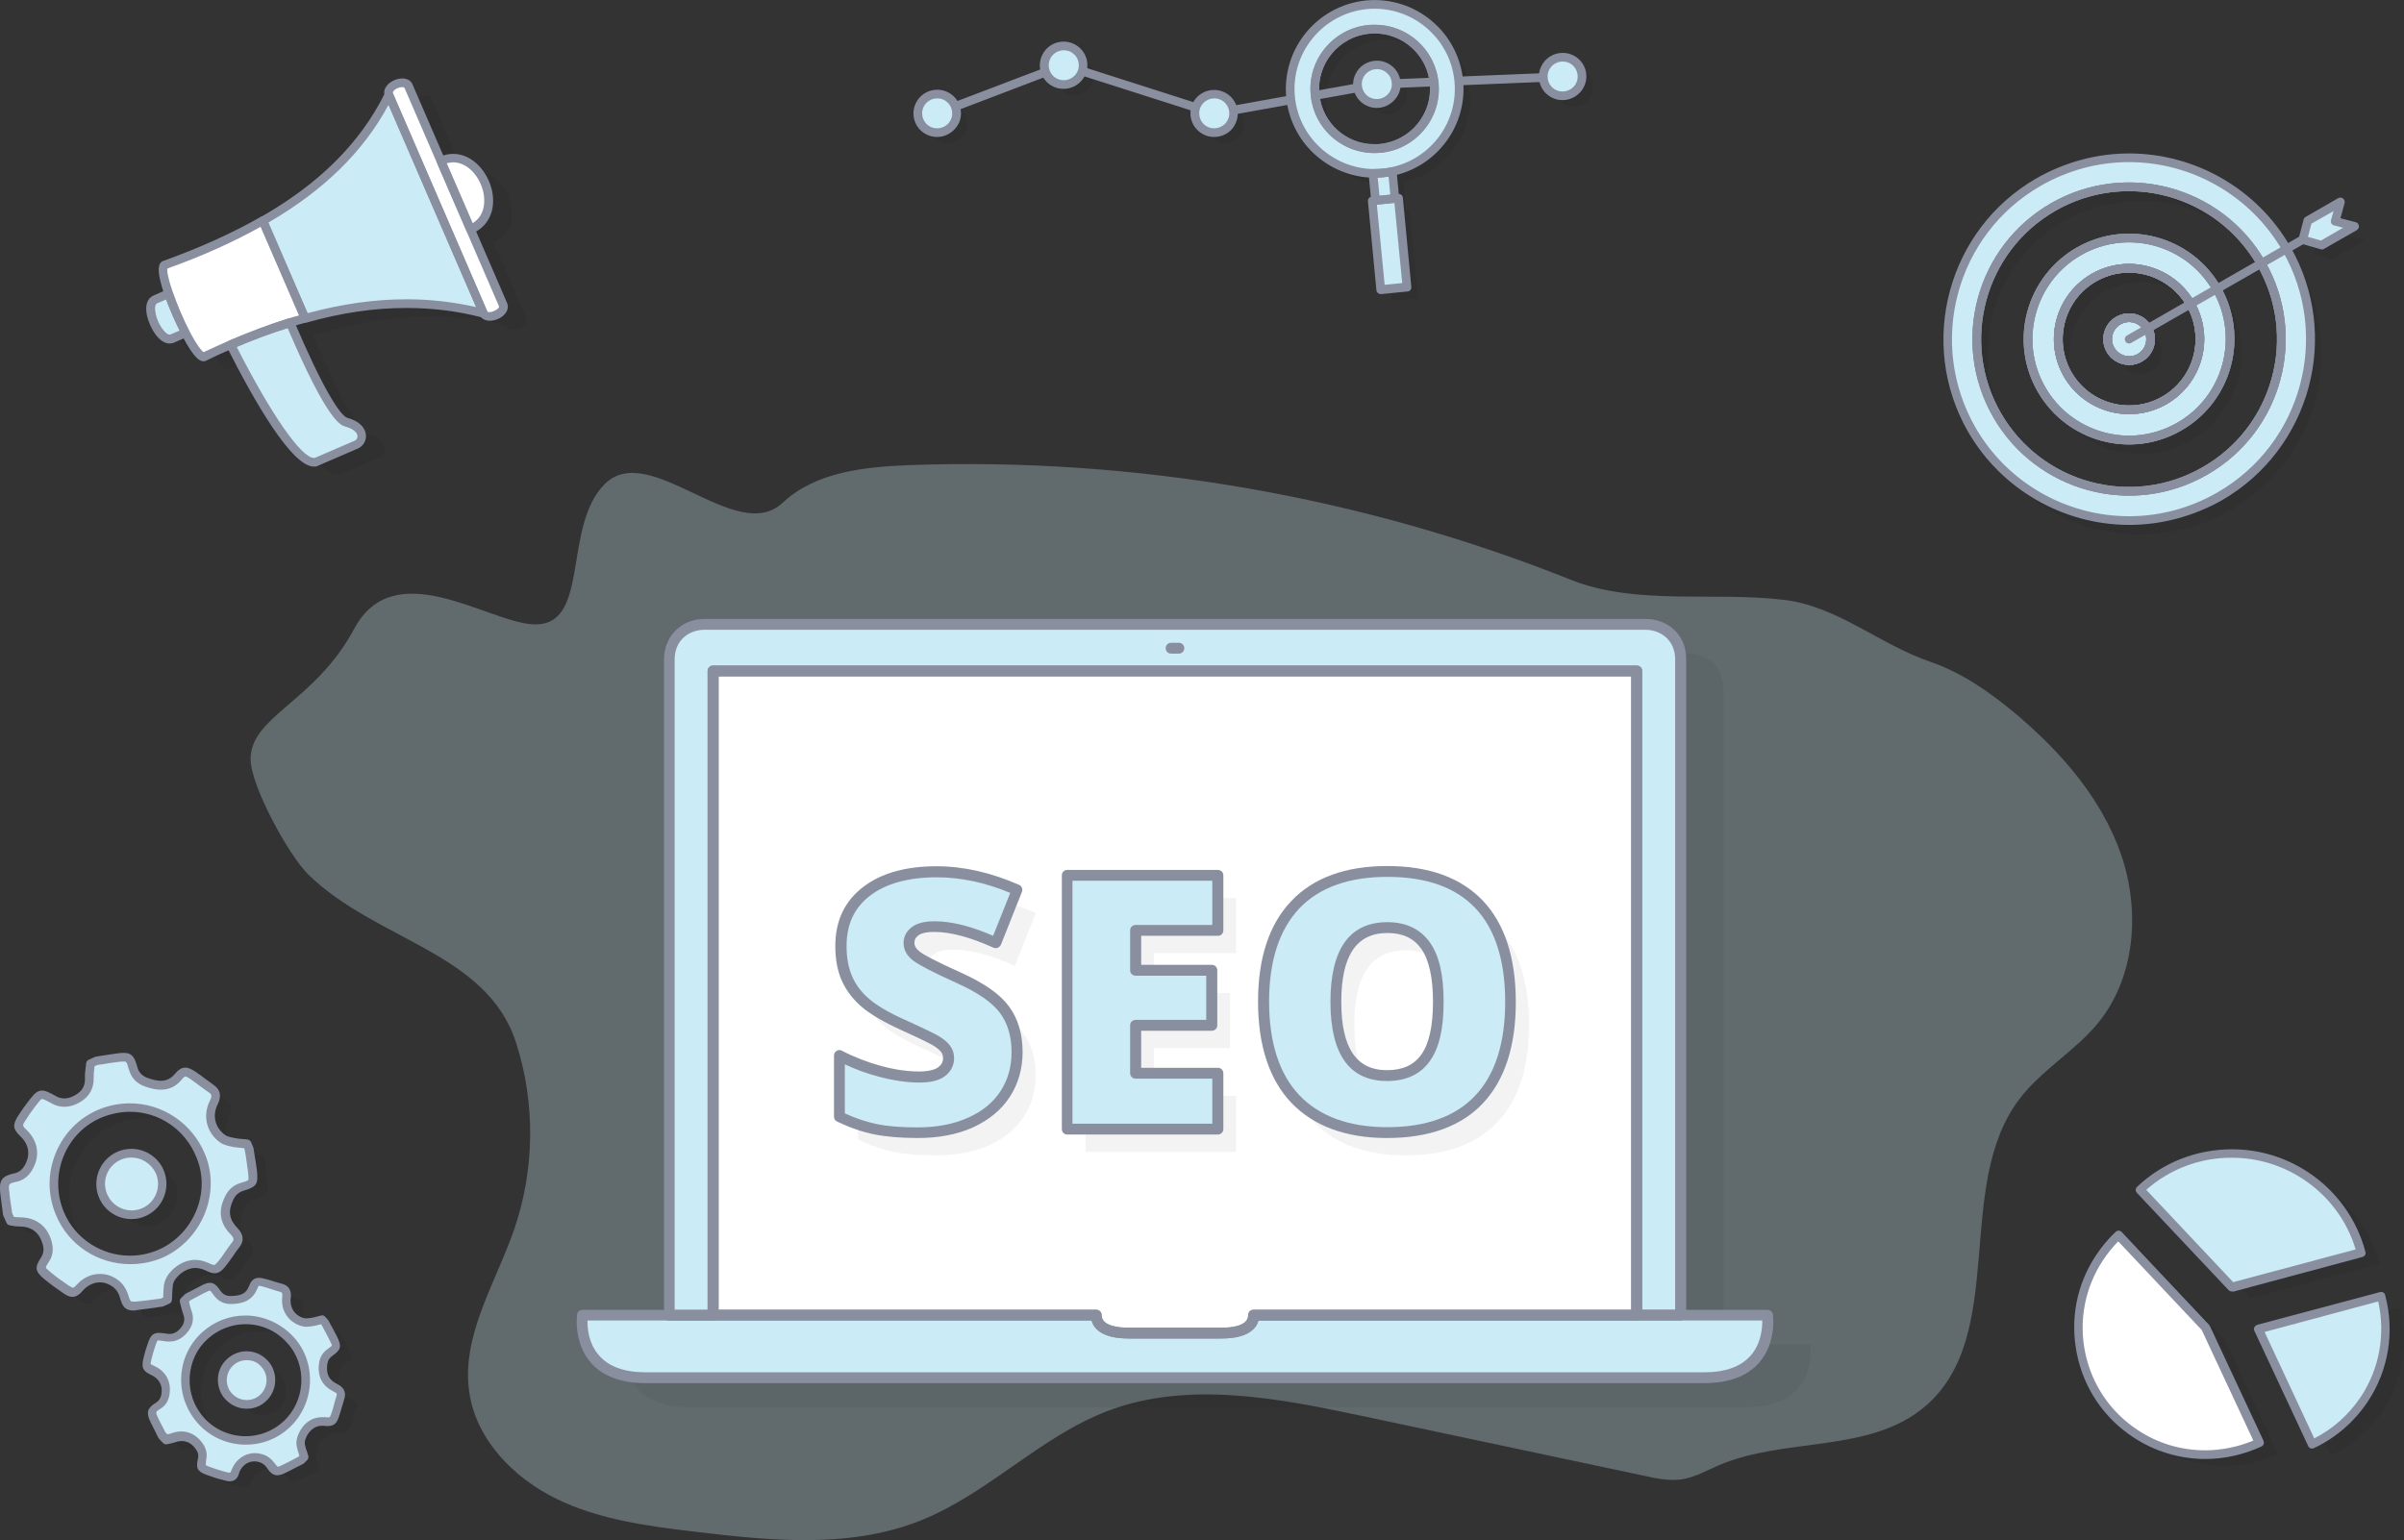
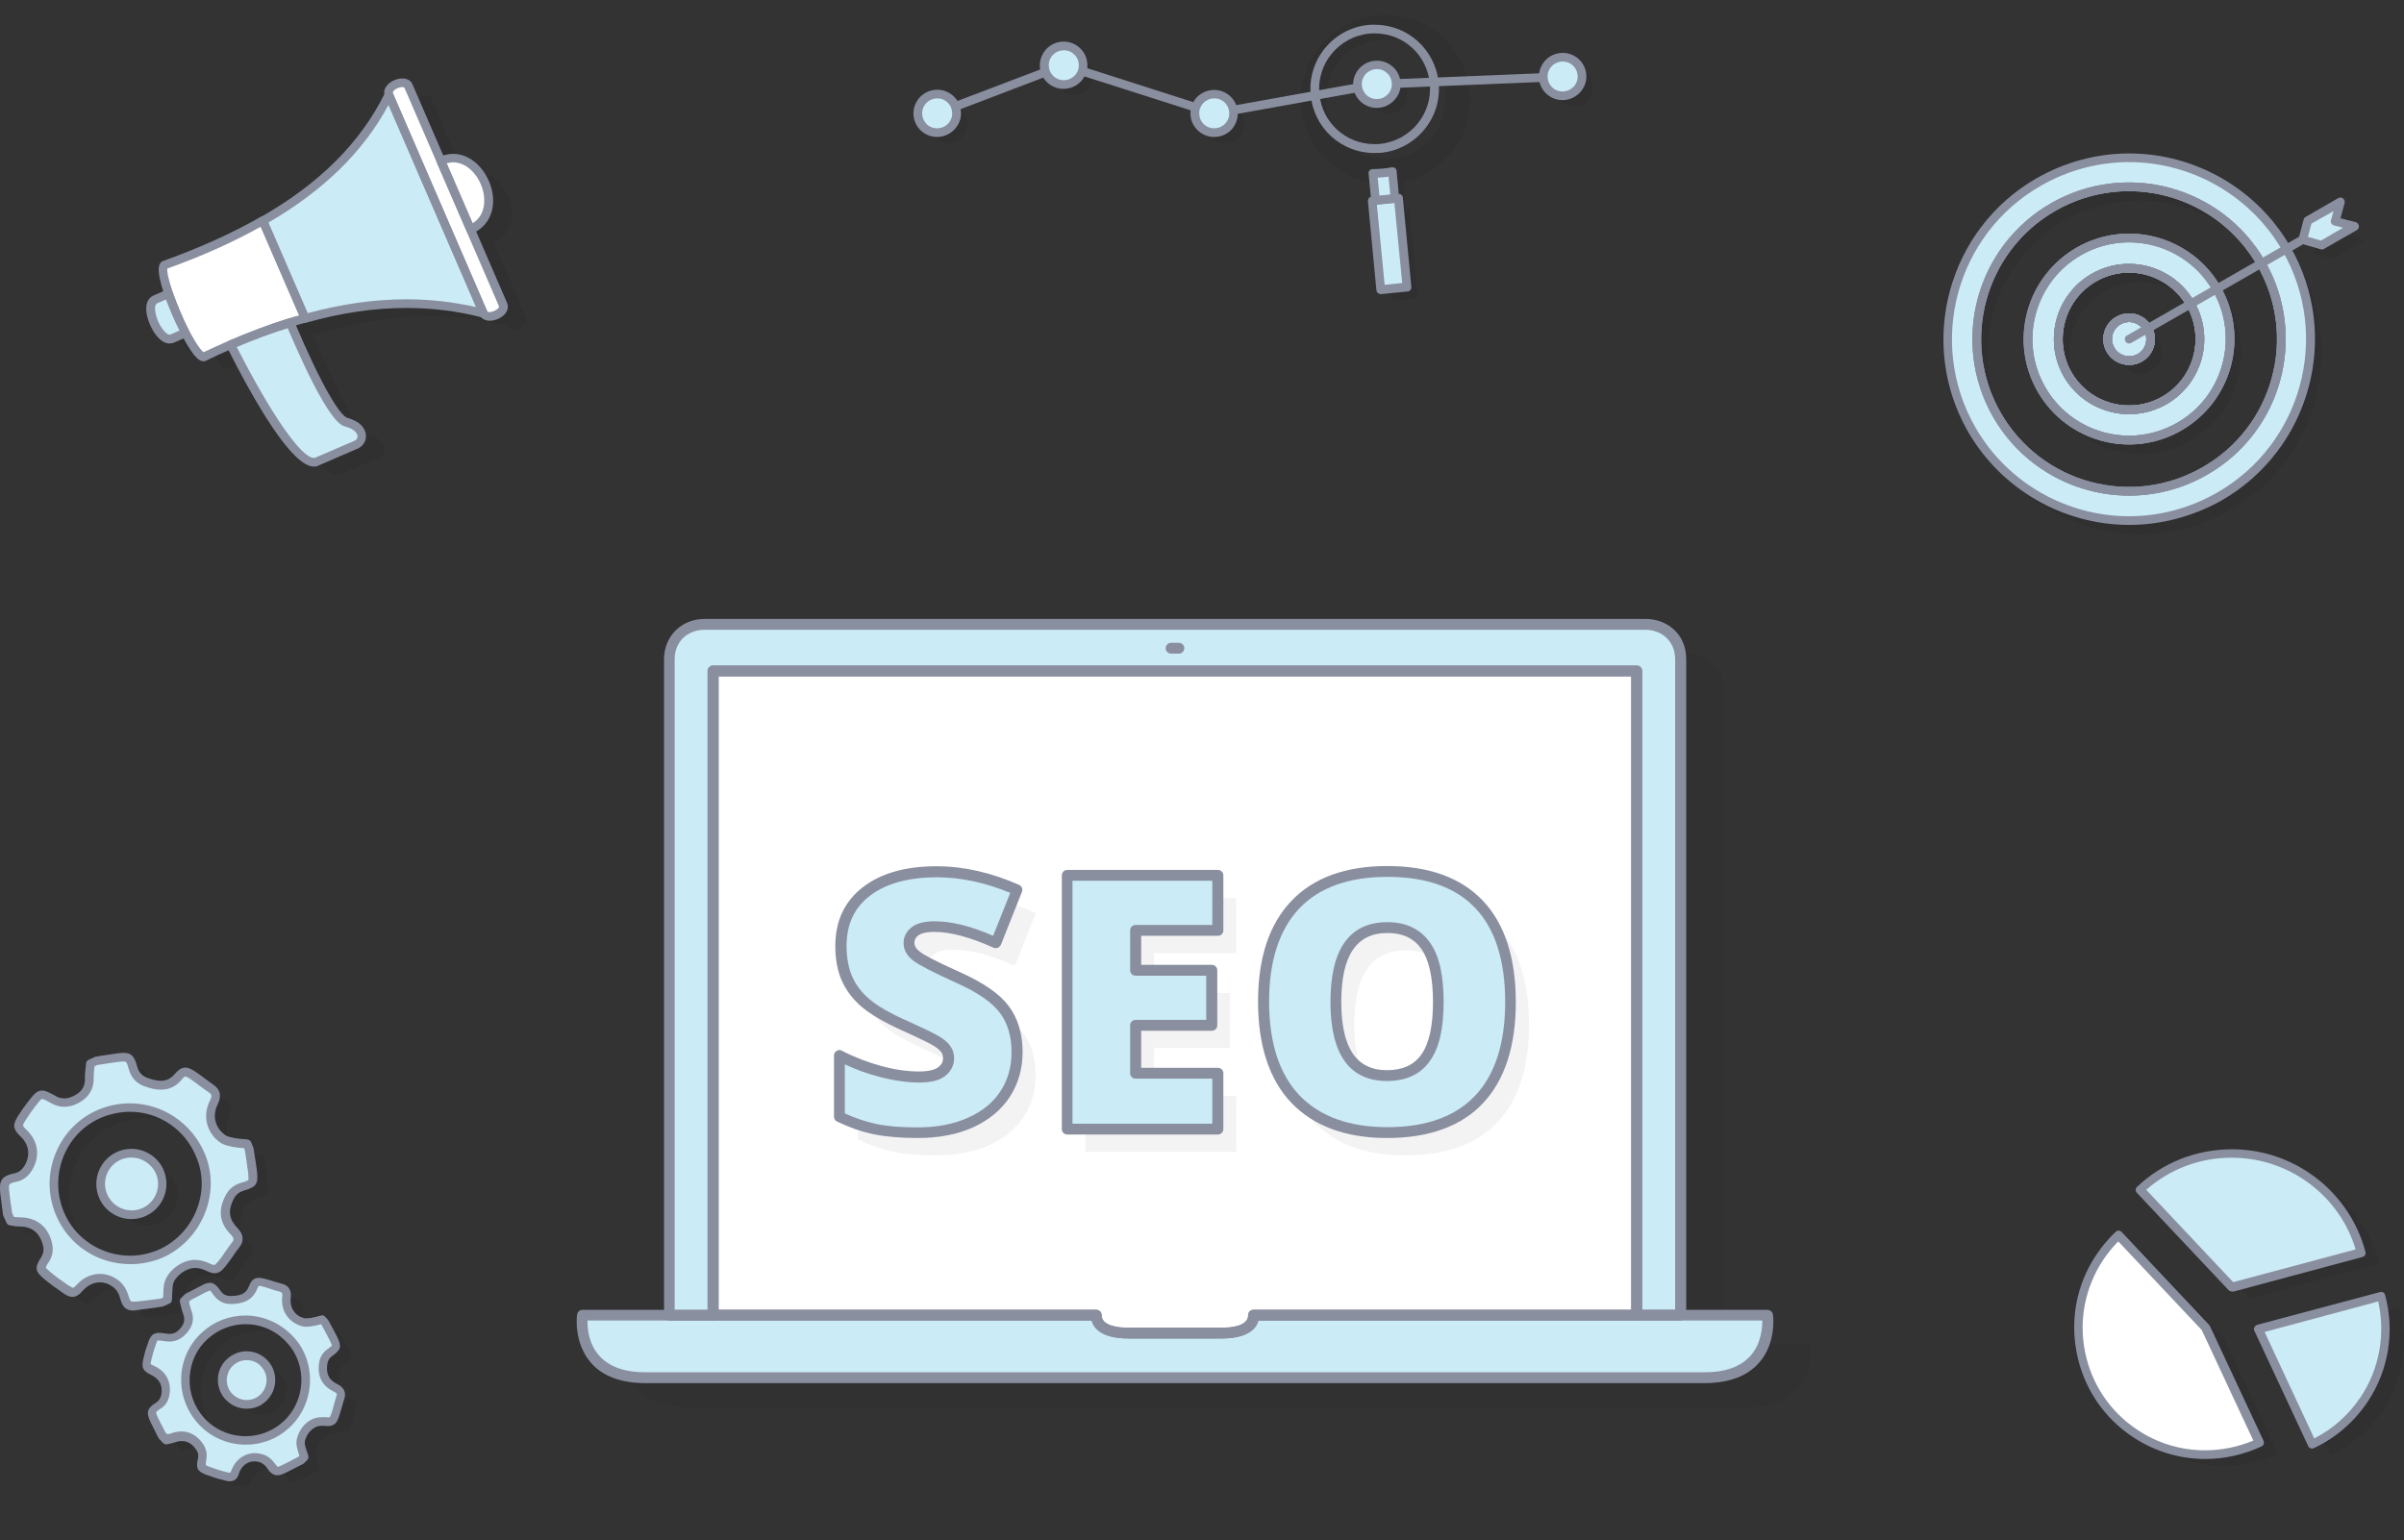
<svg xmlns="http://www.w3.org/2000/svg" version="1.1" id="Layer_1" x="0px" y="0px" viewBox="0 0 1108.9 710.7" enable-background="new 0 0 1108.9 710.7" xml:space="preserve">
  <rect x="0" y="0" width="1108.9" height="710.7" fill="#333333" stroke="none" />
  <g>
    <g>
      <g opacity="7.000000e-002">
        <g>
          <g>
            <path fill="#010101" d="M233.8,150.7l-0.2-0.4c-26.3-6.7-53-5.7-82.2,2.4c-2.3,0.6-4.6,1.3-6.9,2.1       c6.9,16.4,19.5,44.2,25.9,45.9c9.1,2.5,8.1,8.9,4.8,10.3l-18.3,7.9c-9.5,4.1-32.4-39.4-39.7-54c-4,1.7-8,3.6-12,5.5       c-1.8,0.8-5.3-4.2-8.8-11.1l-6.2,2.7c-5.9,2.6-13.7-15.5-7.8-18l6.2-2.7c-2.4-6.9-3.5-12.5-1.8-13.3       c16.7-6,31.8-12.8,45.2-20.4c27.4-15.6,46.4-34.4,58.1-58c-1.3-3.8,7.4-7.5,9.1-3.7L214,80.4c17.9-7.8,31.6,23.9,13.7,31.6       l15.1,34.8C244.4,150.6,235.4,154.5,233.8,150.7z" />
          </g>
        </g>
      </g>
      <g>
        <g>
          <g>
            <path fill="#FFFFFF" d="M121.2,101.5l19.5,45c-2.3,0.6-4.6,1.3-6.9,2.1c-9,2.8-18.1,6.2-27.4,10.2c-4,1.7-8,3.6-12,5.5       c-1.8,0.8-5.3-4.2-8.8-11c-2.9-5.5-5.8-12.2-7.8-18c-2.4-6.9-3.5-12.5-1.8-13.3C92.7,115.9,107.8,109.1,121.2,101.5z" />
          </g>
          <g>
            <path fill="#CBEBF6" d="M179.4,43.4l43.6,100.8c-26.4-6.8-53.1-5.8-82.4,2.4l-19.5-45C148.6,85.8,167.7,67,179.4,43.4z" />
          </g>
          <g>
            <path fill="#CBEBF6" d="M85.6,153.2l-6.2,2.7c-5.9,2.5-13.7-15.5-7.8-18l6.2-2.7C79.8,141,82.7,147.7,85.6,153.2z" />
          </g>
          <g>
            <path fill="#CBEBF6" d="M164.4,204.8l-18.3,7.9c-9.5,4.1-32.4-39.4-39.7-54c9.2-4,18.3-7.4,27.4-10.2       c6.9,16.4,19.5,44.2,25.9,45.9C168.7,197,167.7,203.4,164.4,204.8z" />
          </g>
          <g>
            <path fill="#FFFFFF" d="M188.4,39.8l43.6,100.8c1.6,3.8-7.4,7.7-9,3.9L179.4,43.7C177.7,39.8,186.7,35.9,188.4,39.8z" />
          </g>
          <g>
            <path fill="#FFFFFF" d="M217,105.8l-13.7-31.7C221.2,66.4,234.9,98.1,217,105.8z" />
          </g>
        </g>
      </g>
      <g>
        <g>
          <g>
            <path fill="#8A8FA0" d="M94,166.7c-1.2,0-3.9,0-10.2-12.2c-2.9-5.6-5.8-12.4-7.9-18.3c-4.2-12.3-2.7-14.9-0.7-15.8       c0,0,0.1,0,0.1,0c16.7-6,31.8-12.8,44.9-20.3c0.5-0.3,1.1-0.3,1.6-0.2c0.5,0.2,1,0.6,1.2,1.1l19.5,45c0.2,0.5,0.2,1.1,0,1.7       c-0.2,0.5-0.7,0.9-1.3,1.1c-2.3,0.6-4.6,1.3-6.9,2c-8.8,2.7-17.9,6.1-27.2,10.1c-4,1.7-8,3.5-12,5.5       C94.8,166.6,94.4,166.7,94,166.7z M77.2,123.9c-0.2,1.1,0.2,4.3,2.5,10.9c2,5.7,4.8,12.4,7.6,17.8c3.5,6.7,5.7,9.3,6.6,9.9       c3.9-1.8,7.8-3.6,11.7-5.3c9.4-4,18.6-7.5,27.6-10.3c1.6-0.5,3.2-1,4.8-1.4l-17.7-40.9C107.6,111.7,93.2,118.2,77.2,123.9z" />
          </g>
          <g>
            <path fill="#8A8FA0" d="M140.7,148.9c-0.8,0-1.5-0.5-1.8-1.2l-19.5-45c-0.4-0.9,0-2,0.8-2.5c27.2-15.5,46-34.3,57.4-57.3       c0.3-0.7,1.1-1.1,1.8-1.1c0.8,0,1.5,0.5,1.8,1.2l43.6,100.8c0.3,0.7,0.2,1.5-0.3,2.1c-0.5,0.6-1.3,0.8-2,0.6       c-11.6-3-23.1-4.4-35.1-4.4c-14.8,0-29.9,2.2-46.2,6.8C141.1,148.8,140.9,148.9,140.7,148.9z M123.8,102.7l18.1,41.8       c16-4.3,31-6.4,45.6-6.4c11,0,21.5,1.2,32.1,3.6l-40.4-93.3C167.6,70,149.4,87.8,123.8,102.7z" />
          </g>
          <g>
            <path fill="#8A8FA0" d="M78.2,158.5c-5,0-9.2-7.5-10.4-12.9c-1-4.6,0.1-7.9,2.9-9.2l6.2-2.7c0.5-0.2,1.1-0.2,1.6,0       c0.5,0.2,0.9,0.7,1.1,1.2c2,5.7,4.8,12.4,7.6,17.8c0.3,0.5,0.3,1.1,0.1,1.6c-0.2,0.5-0.6,0.9-1.1,1.2l-6.2,2.7       C79.6,158.3,78.9,158.5,78.2,158.5z M76.6,138.2l-4.2,1.8c-0.9,0.4-1.1,2.3-0.6,4.7c1,5,4.5,9.7,6.5,9.7c0.1,0,0.3,0,0.4-0.1       l4.2-1.8C80.6,148.1,78.4,142.9,76.6,138.2z" />
          </g>
          <g>
            <path fill="#8A8FA0" d="M144.8,215.3c-10.2,0-27.5-30.1-40.2-55.3c-0.2-0.5-0.3-1.1-0.1-1.6c0.2-0.5,0.6-0.9,1.1-1.2       c9.4-4,18.6-7.5,27.6-10.3c1-0.3,2,0.2,2.4,1.1c13.4,31.7,21.5,43.9,24.6,44.8c7.4,2,8.5,6.3,8.6,8c0.2,2.6-1.3,5-3.6,6.1       l-18.3,7.9C146.3,215.2,145.5,215.3,144.8,215.3z M109.2,160.1c15.9,31.2,29.8,51.2,35.6,51.2c0.2,0,0.4,0,0.6-0.1l18.3-7.9       c0.8-0.3,1.2-1.2,1.2-2.1c-0.1-1.8-2.3-3.5-5.7-4.4c-2-0.6-8.1-2.2-26.5-45.4C125,153.8,117.1,156.7,109.2,160.1z" />
          </g>
          <g>
            <path fill="#8A8FA0" d="M225.9,148c-2.2,0-3.9-1-4.7-2.7L177.6,44.5c-0.6-1.5-0.5-3.1,0.5-4.5c1.4-2.2,4.6-3.8,7.5-3.8       c2.2,0,4,1,4.7,2.8l43.6,100.8c0.6,1.4,0.4,3-0.5,4.4C232,146.4,228.8,148,225.9,148z M185.5,40.2c-1.5,0-3.4,0.9-4.1,2       c-0.3,0.4-0.2,0.6-0.2,0.7l43.6,100.8c0.1,0.3,0.7,0.3,1,0.3c1.5,0,3.5-1,4.2-2c0.2-0.4,0.2-0.5,0.2-0.6L186.6,40.6       C186.5,40.3,186.1,40.2,185.5,40.2z" />
          </g>
          <g>
            <path fill="#8A8FA0" d="M217,107.8c-0.8,0-1.5-0.5-1.8-1.2L201.5,75c-0.2-0.5-0.2-1,0-1.5c0.2-0.5,0.6-0.9,1.1-1.1       c2.1-0.9,4.3-1.4,6.4-1.4c9.4,0,16.3,8.9,18,17.2c1.8,8.8-1.7,16.3-9.1,19.5C217.6,107.8,217.3,107.8,217,107.8z M206,75.3       l12,27.7c6.5-4,5.5-11.7,5-14.1c-1.4-6.8-6.8-14-14.1-14C207.9,75,207,75.1,206,75.3z" />
          </g>
        </g>
      </g>
    </g>
    <g>
      <g opacity="0.3">
        <g>
          <g>
-             <path fill="#CBEBF6" d="M967.9,471.9c-10.7,13.1-26.1,21.7-36.3,35.1c-30.8,40.3-5,109.3-43.8,142.1       c-25.5,21.6-64.6,13.9-95.2,27.1c-5.5,2.4-10.9,5.5-16.9,6.4c-5.5,0.8-11.2-0.3-16.6-1.5c-43.7-9.3-87.3-18.5-131-27.8       c-38.8-8.2-80.3-16.3-117.3-2.2c-31.1,11.9-55,38-85.9,50.4c-32.6,13.1-69.1,9.5-104,5.3c-21.9-2.6-44.2-5.5-64-15.1       c-19.8-9.6-37.1-27.2-40.4-49c-4-26.2,12.2-50.7,20.8-75.8c9.4-27.6,9.7-58.2,0.7-85.9c-13.5-41.7-64.5-46.9-95.8-77.5       c-8.9-8.7-26.4-40.5-26.6-53c-0.2-20.1,29.6-26.4,47.8-60.4c18.2-34,60.1-4.1,81.4-2.1c28.2,2.7,14.1-44.5,34.1-64.6       c20.6-20.7,60.7,28.6,82.1,8.6c15.2-14.3,37.9-16.6,58.7-17.4c103.9-3.7,208.6,14.4,305.1,53c29.9,11.9,66.3,5.3,98.2,9.2       c24.8,3,43.8,20.5,67.5,28.6c14.8,5.1,27.8,14.3,39.7,24.3c20.8,17.6,39.3,38.9,48.2,64.6C987.3,420.2,985,450.8,967.9,471.9z" />
-           </g>
+             </g>
        </g>
      </g>
      <g>
        <g opacity="5.000000e-002">
          <g>
            <path fill="#010101" d="M805.9,649.3c-33.3,0-244.2,0-244.2,0s-210.8,0-244.2,0c-33.3,0-29.2-28.9-29.2-28.9h40.1       c0,0,0-292.6,0-302.6c0-10,7.6-16.1,16.1-16.1c8.5,0,217.2,0,217.2,0s208.7,0,217.2,0c8.5,0,16.1,6,16.1,16.1       c0,10,0,302.6,0,302.6h40.1C835.1,620.4,839.2,649.3,805.9,649.3z" />
          </g>
        </g>
        <g>
          <g>
            <path fill="#FFFFFF" d="M755,309.6v297.3H578.3c0,6.1-6.8,8.3-14.9,8.3h-42.8c-8.1,0-14.9-2.1-14.9-8.3H328.9V309.6H755z" />
          </g>
        </g>
        <g opacity="5.000000e-002">
          <g>
            <g>
              <path fill="#010101" d="M477.7,496c0,7.3-1.8,13.7-5.5,19.3c-3.7,5.6-9,10-15.9,13.1c-6.9,3.1-15.1,4.7-24.4,4.7        c-7.8,0-14.3-0.5-19.6-1.6c-5.3-1.1-10.8-3-16.5-5.7v-28.2c6,3.1,12.3,5.5,18.8,7.3c6.5,1.7,12.5,2.6,17.9,2.6        c4.7,0,8.1-0.8,10.3-2.4c2.2-1.6,3.3-3.7,3.3-6.3c0-1.6-0.4-3-1.3-4.2c-0.9-1.2-2.3-2.4-4.2-3.6c-2-1.2-7.1-3.7-15.6-7.5        c-7.6-3.5-13.4-6.8-17.2-10.1c-3.8-3.3-6.6-7-8.5-11.2c-1.8-4.2-2.8-9.2-2.8-15c0-10.8,3.9-19.2,11.8-25.2        c7.9-6,18.6-9.1,32.4-9.1c12.1,0,24.5,2.8,37.1,8.4l-9.7,24.4c-10.9-5-20.4-7.5-28.4-7.5c-4.1,0-7.1,0.7-9,2.2        c-1.9,1.4-2.8,3.2-2.8,5.4c0,2.3,1.2,4.4,3.6,6.2c2.4,1.8,8.8,5.1,19.3,9.9c10.1,4.5,17.1,9.4,21,14.6        C475.7,481.5,477.7,488,477.7,496z" />
            </g>
          </g>
          <g>
            <g>
              <path fill="#010101" d="M570.2,531.5h-69.5V414.4h69.5v25.4h-37.9v18.4h35.1v25.4h-35.1v22.1h37.9V531.5z" />
            </g>
          </g>
          <g>
            <g>
              <path fill="#010101" d="M705.3,472.8c0,19.7-4.8,34.7-14.5,44.9c-9.7,10.3-23.8,15.4-42.5,15.4c-18.4,0-32.5-5.2-42.3-15.5        c-9.8-10.3-14.7-25.3-14.7-45c0-19.5,4.9-34.4,14.6-44.7c9.7-10.3,23.9-15.4,42.5-15.4c18.6,0,32.8,5.1,42.4,15.3        C700.5,438.1,705.3,453,705.3,472.8z M624.7,472.8c0,22.6,7.9,34,23.6,34c8,0,14-2.7,17.8-8.3c3.9-5.5,5.8-14.1,5.8-25.7        c0-11.7-2-20.3-5.9-25.9c-3.9-5.6-9.8-8.4-17.6-8.4C632.6,438.5,624.7,449.9,624.7,472.8z" />
            </g>
          </g>
        </g>
        <g>
          <g>
            <g>
              <path fill="#CBEBF6" d="M786.1,635.7c-33.3,0-244.2,0-244.2,0s-210.8,0-244.2,0c-33.3,0-29.2-28.9-29.2-28.9h237        c0,6.1,6.8,8.3,14.9,8.3h42.8c8.1,0,14.9-2.1,14.9-8.3h237C815.3,606.8,819.4,635.7,786.1,635.7z" />
            </g>
          </g>
          <g>
            <g>
              <path fill="#CBEBF6" d="M775.2,304.2c0,10,0,302.6,0,302.6H755V309.6H329v297.3h-20.2c0,0,0-292.6,0-302.7        c0-10,7.6-16.1,16.1-16.1c8.5,0,217.2,0,217.2,0s208.6,0,217.2,0C767.7,288.1,775.2,294.2,775.2,304.2z" />
            </g>
          </g>
          <g>
            <g>
              <g>
                <path fill="#CBEBF6" d="M469.2,485.5c0,7.3-1.8,13.7-5.5,19.3c-3.7,5.6-9,10-15.9,13.1c-6.9,3.1-15.1,4.7-24.4,4.7         c-7.8,0-14.3-0.5-19.6-1.6c-5.3-1.1-10.8-3-16.5-5.7v-28.2c6,3.1,12.3,5.5,18.8,7.3c6.5,1.7,12.5,2.6,17.9,2.6         c4.7,0,8.1-0.8,10.3-2.4c2.2-1.6,3.3-3.7,3.3-6.3c0-1.6-0.4-3-1.3-4.2c-0.9-1.2-2.3-2.4-4.2-3.6c-2-1.2-7.1-3.7-15.6-7.5         c-7.6-3.5-13.4-6.8-17.2-10.1c-3.8-3.3-6.6-7-8.5-11.2c-1.8-4.2-2.8-9.2-2.8-15c0-10.8,3.9-19.2,11.8-25.2         c7.9-6,18.6-9.1,32.4-9.1c12.1,0,24.5,2.8,37.1,8.4l-9.7,24.4c-10.9-5-20.4-7.5-28.4-7.5c-4.1,0-7.1,0.7-9,2.2         c-1.9,1.4-2.8,3.2-2.8,5.4c0,2.3,1.2,4.4,3.6,6.2c2.4,1.8,8.8,5.1,19.3,9.9c10.1,4.5,17.1,9.4,21,14.6         C467.2,471,469.2,477.6,469.2,485.5z" />
              </g>
            </g>
            <g>
              <g>
                <path fill="#CBEBF6" d="M561.8,521h-69.5V403.9h69.5v25.4h-37.9v18.4H559v25.4h-35.1v22.1h37.9V521z" />
              </g>
            </g>
            <g>
              <g>
                <path fill="#CBEBF6" d="M696.8,462.3c0,19.7-4.8,34.7-14.5,44.9c-9.7,10.3-23.8,15.4-42.5,15.4c-18.4,0-32.5-5.2-42.3-15.5         c-9.8-10.3-14.7-25.3-14.7-45c0-19.5,4.9-34.4,14.6-44.7c9.7-10.3,23.9-15.4,42.5-15.4c18.6,0,32.8,5.1,42.4,15.3         C692,427.6,696.8,442.5,696.8,462.3z M616.2,462.3c0,22.6,7.9,34,23.6,34c8,0,14-2.7,17.8-8.3c3.9-5.5,5.8-14.1,5.8-25.7         c0-11.7-2-20.3-5.9-25.9c-3.9-5.6-9.8-8.4-17.6-8.4C624.1,428,616.2,439.4,616.2,462.3z" />
              </g>
            </g>
          </g>
        </g>
        <g>
          <g>
            <g>
              <path fill="#8A8FA0" d="M786.1,638.2H297.8c-11.3,0-19.9-3.2-25.3-9.5c-8-9.3-6.4-21.7-6.3-22.2c0.2-1.2,1.2-2.1,2.5-2.1h237        c1.4,0,2.5,1.1,2.5,2.5c0,5,7.8,5.8,12.4,5.8h42.8c4.6,0,12.4-0.7,12.4-5.8c0-1.4,1.1-2.5,2.5-2.5h237c1.2,0,2.3,0.9,2.5,2.1        c0.1,0.5,1.7,13-6.3,22.2C806,635,797.5,638.2,786.1,638.2z M271,609.3c-0.1,3.5,0.5,10.7,5.3,16.1c4.5,5.2,11.7,7.8,21.5,7.8        h488.3c9.8,0,17-2.6,21.5-7.8c4.8-5.5,5.3-12.6,5.3-16.1H580.5c-1,3.6-4.7,8.3-17.1,8.3h-42.8c-12.4,0-16.1-4.7-17.1-8.3H271z        " />
            </g>
          </g>
          <g>
            <g>
              <path fill="#8A8FA0" d="M563.4,617.6h-42.8c-12.4,0-16.1-4.7-17.1-8.3H328.9c-1.4,0-2.5-1.1-2.5-2.5V309.6        c0-1.4,1.1-2.5,2.5-2.5H755c1.4,0,2.5,1.1,2.5,2.5v297.3c0,1.4-1.1,2.5-2.5,2.5H580.5C579.5,612.9,575.8,617.6,563.4,617.6z         M331.4,604.3h174.2c1.4,0,2.5,1.1,2.5,2.5c0,5,7.8,5.8,12.4,5.8h42.8c4.6,0,12.4-0.7,12.4-5.8c0-1.4,1.1-2.5,2.5-2.5h174.2        V312.1H331.4V604.3z" />
            </g>
          </g>
          <g>
            <g>
              <path fill="#8A8FA0" d="M775.2,609.3H755c-1.4,0-2.5-1.1-2.5-2.5V312.1H331.5v294.8c0,1.4-1.1,2.5-2.5,2.5h-20.2        c-1.4,0-2.5-1.1-2.5-2.5V304.2c0-10.6,8-18.6,18.6-18.6h434.3c9.2,0,18.6,6.4,18.6,18.6v302.6        C777.7,608.2,776.6,609.3,775.2,609.3z M757.5,604.3h15.2V304.2c0-8.9-6.8-13.6-13.6-13.6H324.8c-6.8,0-13.6,4.7-13.6,13.6        v300.2h15.2V309.6c0-1.4,1.1-2.5,2.5-2.5H755c1.4,0,2.5,1.1,2.5,2.5V604.3z" />
            </g>
          </g>
          <g>
            <g>
              <path fill="#8A8FA0" d="M543.8,301.6h-3.6c-1.4,0-2.5-1.1-2.5-2.5c0-1.4,1.1-2.5,2.5-2.5h3.6c1.4,0,2.5,1.1,2.5,2.5        C546.3,300.5,545.1,301.6,543.8,301.6z" />
            </g>
          </g>
          <g>
            <g>
              <g>
                <path fill="#8A8FA0" d="M423.3,525.1c-7.9,0-14.7-0.6-20.1-1.7c-5.5-1.1-11.2-3.1-17.1-5.9c-0.9-0.4-1.4-1.3-1.4-2.3v-28.2         c0-0.9,0.5-1.7,1.2-2.1c0.7-0.5,1.7-0.5,2.4-0.1c5.8,3,12,5.4,18.3,7.1c6.3,1.7,12.1,2.5,17.3,2.5c4.1,0,7.1-0.7,8.8-1.9         c1.6-1.2,2.3-2.5,2.3-4.3c0-1.1-0.3-2-0.8-2.7c-0.7-0.9-1.9-2-3.6-3c-1.3-0.8-4.9-2.7-15.3-7.4c-7.8-3.6-13.8-7.1-17.8-10.5         c-4.1-3.5-7.2-7.6-9.2-12.1c-2-4.5-3-9.9-3-16c0-11.6,4.3-20.7,12.8-27.2c8.3-6.4,19.7-9.6,33.9-9.6         c12.4,0,25.2,2.9,38.1,8.6c1.2,0.5,1.8,2,1.3,3.2l-9.7,24.4c-0.3,0.6-0.8,1.1-1.4,1.4c-0.6,0.3-1.4,0.2-2,0         c-10.6-4.8-19.8-7.3-27.3-7.3c-4.4,0-6.5,0.9-7.4,1.6c-1.3,1-1.8,2-1.8,3.4c0,1.5,0.8,2.9,2.6,4.2c1.5,1.2,6,3.8,18.9,9.6         c10.6,4.8,17.8,9.8,22,15.4c4.2,5.6,6.4,12.8,6.4,21.2c0,7.7-2,14.7-5.9,20.7c-3.9,6-9.6,10.7-17,14.1         C441.5,523.5,432.9,525.1,423.3,525.1z M389.6,513.7c5,2.3,9.9,3.9,14.5,4.9c5.1,1.1,11.5,1.6,19.1,1.6         c8.9,0,16.8-1.5,23.4-4.5c6.5-2.9,11.5-7,14.9-12.2c3.4-5.2,5.1-11.2,5.1-18c0-7.3-1.8-13.4-5.4-18.2         c-3.6-4.8-10.4-9.5-20.1-13.8c-10.8-4.9-17.3-8.3-19.8-10.2c-3-2.3-4.5-5-4.5-8.2c0-2.9,1.3-5.4,3.8-7.3         c2.3-1.8,5.8-2.7,10.5-2.7c7.7,0,16.8,2.2,27,6.7L466,412c-11.5-4.8-22.9-7.2-33.9-7.2c-13.1,0-23.5,2.9-30.8,8.5         c-7.3,5.6-10.8,13.2-10.8,23.3c0,5.4,0.9,10.1,2.6,14c1.7,3.9,4.3,7.3,7.8,10.3c3.6,3.1,9.2,6.4,16.6,9.7         c8.6,3.9,13.8,6.4,15.9,7.7c2.2,1.4,3.9,2.8,4.9,4.3c1.2,1.6,1.8,3.5,1.8,5.7c0,3.3-1.5,6.2-4.3,8.3c-2.7,2-6.5,2.9-11.8,2.9         c-5.6,0-11.9-0.9-18.6-2.7c-5.4-1.4-10.6-3.3-15.7-5.7V513.7z" />
              </g>
            </g>
            <g>
              <g>
                <path fill="#8A8FA0" d="M561.8,523.5h-69.5c-1.4,0-2.5-1.1-2.5-2.5V403.9c0-1.4,1.1-2.5,2.5-2.5h69.5c1.4,0,2.5,1.1,2.5,2.5         v25.4c0,1.4-1.1,2.5-2.5,2.5h-35.4v13.4H559c1.4,0,2.5,1.1,2.5,2.5v25.4c0,1.4-1.1,2.5-2.5,2.5h-32.6v17.1h35.4         c1.4,0,2.5,1.1,2.5,2.5V521C564.3,522.4,563.1,523.5,561.8,523.5z M494.7,518.5h64.5v-20.8h-35.4c-1.4,0-2.5-1.1-2.5-2.5         v-22.1c0-1.4,1.1-2.5,2.5-2.5h32.6v-20.4h-32.6c-1.4,0-2.5-1.1-2.5-2.5v-18.4c0-1.4,1.1-2.5,2.5-2.5h35.4v-20.4h-64.5V518.5z         " />
              </g>
            </g>
            <g>
              <g>
                <path fill="#8A8FA0" d="M639.8,525.1c-19,0-33.8-5.5-44.1-16.2c-10.2-10.7-15.4-26.5-15.4-46.7c0-20.1,5.1-35.7,15.3-46.4         c10.2-10.8,25.1-16.2,44.3-16.2c19.3,0,34.1,5.4,44.2,16.1c10,10.6,15.1,26.3,15.1,46.7c0,20.3-5.1,36-15.2,46.7         C674,519.7,659.1,525.1,639.8,525.1z M640,404.6c-17.8,0-31.5,4.9-40.7,14.6c-9.2,9.8-13.9,24.2-13.9,42.9         c0,19,4.7,33.5,14,43.3c9.3,9.7,22.9,14.7,40.5,14.7c17.8,0,31.5-4.9,40.6-14.6c9.2-9.7,13.8-24.3,13.8-43.2         c0-19-4.6-33.6-13.7-43.2C671.5,409.4,657.8,404.6,640,404.6z M639.8,498.8c-17.3,0-26.1-12.3-26.1-36.5         c0-24.4,8.8-36.8,26.3-36.8c8.6,0,15.2,3.2,19.6,9.4c4.3,6.1,6.3,15,6.3,27.4c0,12.3-2,21.2-6.3,27.2         C655.4,495.6,648.7,498.8,639.8,498.8z M640,430.5c-14.3,0-21.3,10.4-21.3,31.8c0,21.2,6.9,31.5,21.1,31.5         c7.2,0,12.4-2.4,15.8-7.2c3.6-5,5.4-13.2,5.4-24.3c0-11.1-1.8-19.4-5.4-24.5C652.1,432.9,647,430.5,640,430.5z" />
              </g>
            </g>
          </g>
        </g>
      </g>
    </g>
    <g>
      <g opacity="7.000000e-002">
        <g>
          <polygon fill="#010101" points="1084.6,99.5 1082.1,108.4 1091.1,110.7 1075.9,119.5 1067.2,117 1069.5,108.2     " />
        </g>
        <g>
          <circle fill="#010101" cx="987.2" cy="162.8" r="9.9" />
        </g>
        <g>
          <path fill="#010101" d="M1059.7,121.2c-23-40.1-74.1-53.9-114.2-30.9c-40.1,23-53.9,74.2-30.9,114.2      c23,40.1,74.2,53.9,114.2,30.9C1068.9,212.4,1082.7,161.2,1059.7,121.2z M926.2,197.8c-19.3-33.6-7.7-76.6,26-95.9      c33.6-19.3,76.6-7.7,95.9,26c19.3,33.6,7.7,76.6-25.9,95.9C988.5,243,945.5,231.4,926.2,197.8z" />
        </g>
        <g>
          <path fill="#010101" d="M1027.6,139.6c-12.8-22.3-41.3-30.1-63.6-17.2c-22.3,12.8-30.1,41.3-17.2,63.7      c12.8,22.3,41.3,30,63.7,17.2C1032.7,190.4,1040.4,161.9,1027.6,139.6z M958.8,179.1c-9-15.6-3.6-35.6,12.1-44.6      c15.6-9,35.6-3.6,44.6,12.1c9,15.6,3.6,35.6-12.1,44.6C987.8,200.1,967.8,194.7,958.8,179.1z" />
        </g>
      </g>
      <g>
        <g>
          <polygon fill="#CBEBF6" points="1079.6,93.2 1077.1,102.1 1086.1,104.4 1070.9,113.1 1062.1,110.7 1064.5,101.9     " />
        </g>
        <g>
          <circle fill="#CBEBF6" cx="982.1" cy="156.5" r="9.9" />
        </g>
        <g>
          <path fill="#CBEBF6" d="M1054.7,114.8c-23-40.1-74.1-53.9-114.2-30.9c-40.1,23-53.9,74.2-30.9,114.2      c23,40.1,74.2,53.9,114.2,30.9C1063.8,206,1077.7,154.9,1054.7,114.8z M921.2,191.4c-19.3-33.6-7.7-76.6,26-95.9      c33.6-19.3,76.6-7.7,95.9,26c19.3,33.6,7.7,76.6-25.9,95.9C983.4,236.7,940.5,225.1,921.2,191.4z" />
        </g>
        <g>
          <path fill="#CBEBF6" d="M1022.5,133.3c-12.8-22.3-41.3-30.1-63.6-17.2c-22.3,12.8-30.1,41.3-17.2,63.7      c12.8,22.3,41.3,30,63.7,17.2C1027.6,184.1,1035.4,155.6,1022.5,133.3z M953.8,172.7c-9-15.6-3.6-35.6,12.1-44.6      c15.6-9,35.6-3.6,44.6,12.1c9,15.6,3.6,35.6-12.1,44.6C982.7,193.8,962.8,188.4,953.8,172.7z" />
        </g>
      </g>
      <g>
        <g>
          <path fill="none" stroke="#8A8FA0" stroke-width="4" stroke-linecap="round" stroke-linejoin="round" stroke-miterlimit="10" d="      M1010.4,140.2c-9-15.6-28.9-21.1-44.6-12.1c-15.6,9-21,28.9-12.1,44.6c9,15.6,28.9,21,44.6,12.1      C1014,175.8,1019.4,155.9,1010.4,140.2z M973.5,161.4c-2.7-4.7-1.1-10.8,3.7-13.5c4.7-2.7,10.8-1.1,13.5,3.7      c2.7,4.7,1.1,10.8-3.7,13.5C982.3,167.8,976.2,166.1,973.5,161.4z" />
        </g>
        <g>
          <path fill="none" stroke="#8A8FA0" stroke-width="4" stroke-linecap="round" stroke-linejoin="round" stroke-miterlimit="10" d="      M1010.4,140.2c-9-15.6-28.9-21.1-44.6-12.1c-15.6,9-21,28.9-12.1,44.6c9,15.6,28.9,21,44.6,12.1      C1014,175.8,1019.4,155.9,1010.4,140.2z M973.5,161.4c-2.7-4.7-1.1-10.8,3.7-13.5c4.7-2.7,10.8-1.1,13.5,3.7      c2.7,4.7,1.1,10.8-3.7,13.5C982.3,167.8,976.2,166.1,973.5,161.4z" />
        </g>
        <g>
          <path fill="none" stroke="#8A8FA0" stroke-width="4" stroke-linecap="round" stroke-linejoin="round" stroke-miterlimit="10" d="      M1010.4,140.2c-9-15.6-28.9-21.1-44.6-12.1c-15.6,9-21,28.9-12.1,44.6c9,15.6,28.9,21,44.6,12.1      C1014,175.8,1019.4,155.9,1010.4,140.2z M973.5,161.4c-2.7-4.7-1.1-10.8,3.7-13.5c4.7-2.7,10.8-1.1,13.5,3.7      c2.7,4.7,1.1,10.8-3.7,13.5C982.3,167.8,976.2,166.1,973.5,161.4z M1010.4,140.2c-9-15.6-28.9-21.1-44.6-12.1      c-15.6,9-21,28.9-12.1,44.6c9,15.6,28.9,21,44.6,12.1C1014,175.8,1019.4,155.9,1010.4,140.2z M973.5,161.4      c-2.7-4.7-1.1-10.8,3.7-13.5c4.7-2.7,10.8-1.1,13.5,3.7c2.7,4.7,1.1,10.8-3.7,13.5C982.3,167.8,976.2,166.1,973.5,161.4z       M1043,121.5c-19.3-33.6-62.2-45.3-95.9-26c-33.6,19.3-45.3,62.2-26,95.9c19.3,33.6,62.2,45.3,95.9,25.9      C1050.7,198.1,1062.3,155.2,1043,121.5z M941.7,179.7c-12.8-22.3-5.1-50.8,17.2-63.7c22.3-12.8,50.8-5.1,63.6,17.2      c12.8,22.3,5.1,50.8-17.2,63.6C983,209.7,954.5,202,941.7,179.7z M1010.4,140.2c-9-15.6-28.9-21.1-44.6-12.1      c-15.6,9-21,28.9-12.1,44.6c9,15.6,28.9,21,44.6,12.1C1014,175.8,1019.4,155.9,1010.4,140.2z M973.5,161.4      c-2.7-4.7-1.1-10.8,3.7-13.5c4.7-2.7,10.8-1.1,13.5,3.7c2.7,4.7,1.1,10.8-3.7,13.5C982.3,167.8,976.2,166.1,973.5,161.4z" />
        </g>
        <g>
          <path fill="#8A8FA0" d="M982.1,168.4c-4.3,0-8.2-2.3-10.3-6c-3.3-5.7-1.3-13,4.4-16.2c1.8-1,3.8-1.6,5.9-1.6      c4.3,0,8.2,2.3,10.3,6c1.6,2.8,2,6,1.2,9c-0.8,3.1-2.8,5.6-5.6,7.2C986.2,167.8,984.2,168.4,982.1,168.4z M982.1,148.6      c-1.4,0-2.7,0.4-3.9,1c-3.8,2.2-5.1,7-2.9,10.8c1.4,2.4,4,4,6.9,4c1.4,0,2.7-0.4,3.9-1c1.8-1,3.1-2.7,3.7-4.8      c0.6-2,0.3-4.2-0.8-6C987.5,150.1,984.9,148.6,982.1,148.6z" />
        </g>
        <g>
          <path fill="none" stroke="#8A8FA0" stroke-width="4" stroke-linecap="round" stroke-linejoin="round" stroke-miterlimit="10" d="      M1010.4,140.2c-9-15.6-28.9-21.1-44.6-12.1c-15.6,9-21,28.9-12.1,44.6c9,15.6,28.9,21,44.6,12.1      C1014,175.8,1019.4,155.9,1010.4,140.2z M973.5,161.4c-2.7-4.7-1.1-10.8,3.7-13.5c4.7-2.7,10.8-1.1,13.5,3.7      c2.7,4.7,1.1,10.8-3.7,13.5C982.3,167.8,976.2,166.1,973.5,161.4z M1010.4,140.2c-9-15.6-28.9-21.1-44.6-12.1      c-15.6,9-21,28.9-12.1,44.6c9,15.6,28.9,21,44.6,12.1C1014,175.8,1019.4,155.9,1010.4,140.2z M973.5,161.4      c-2.7-4.7-1.1-10.8,3.7-13.5c4.7-2.7,10.8-1.1,13.5,3.7c2.7,4.7,1.1,10.8-3.7,13.5C982.3,167.8,976.2,166.1,973.5,161.4z       M1043,121.5c-19.3-33.6-62.2-45.3-95.9-26c-33.6,19.3-45.3,62.2-26,95.9c19.3,33.6,62.2,45.3,95.9,25.9      C1050.7,198.1,1062.3,155.2,1043,121.5z M941.7,179.7c-12.8-22.3-5.1-50.8,17.2-63.7c22.3-12.8,50.8-5.1,63.6,17.2      c12.8,22.3,5.1,50.8-17.2,63.6C983,209.7,954.5,202,941.7,179.7z M1010.4,140.2c-9-15.6-28.9-21.1-44.6-12.1      c-15.6,9-21,28.9-12.1,44.6c9,15.6,28.9,21,44.6,12.1C1014,175.8,1019.4,155.9,1010.4,140.2z M973.5,161.4      c-2.7-4.7-1.1-10.8,3.7-13.5c4.7-2.7,10.8-1.1,13.5,3.7c2.7,4.7,1.1,10.8-3.7,13.5C982.3,167.8,976.2,166.1,973.5,161.4z" />
        </g>
        <g>
          <path fill="#8A8FA0" d="M982.2,242.2C982.2,242.2,982.2,242.2,982.2,242.2c-30.6,0-59.1-16.5-74.4-43      c-23.5-41-9.3-93.5,31.7-117c13-7.4,27.7-11.4,42.6-11.4c30.6,0,59.2,16.5,74.4,43.1c23.5,41,9.3,93.4-31.7,117      C1011.8,238.2,997,242.2,982.2,242.2z M982,74.8c-14.2,0-28.2,3.8-40.6,10.9c-39.1,22.4-52.6,72.4-30.2,111.5      c14.5,25.3,41.7,41,70.9,41c14.2,0,28.2-3.8,40.6-10.9c39.1-22.4,52.6-72.4,30.2-111.5C1038.4,90.5,1011.2,74.8,982,74.8z       M982.2,228.7c-25.8,0-49.9-13.9-62.7-36.3c-19.8-34.5-7.9-78.8,26.7-98.6c10.9-6.3,23.3-9.6,35.9-9.6      c25.8,0,49.9,13.9,62.7,36.3c19.8,34.5,7.9,78.8-26.7,98.6C1007.1,225.4,994.7,228.7,982.2,228.7z M982,88.2      c-11.8,0-23.6,3.1-33.9,9.1c-32.6,18.7-43.9,60.5-25.2,93.2c12.1,21.1,34.8,34.3,59.2,34.3c11.8,0,23.6-3.1,33.9-9.1      c15.8-9.1,27.1-23.8,31.9-41.3c4.8-17.6,2.4-36-6.7-51.8C1029.1,101.4,1006.4,88.2,982,88.2z" />
        </g>
        <g>
          <path fill="#8A8FA0" d="M982.1,205.1L982.1,205.1c-17.4,0-33.6-9.4-42.2-24.4c-6.5-11.3-8.2-24.4-4.8-36.9      c3.4-12.5,11.5-23,22.7-29.5c7.4-4.2,15.7-6.5,24.2-6.5c17.4,0,33.6,9.4,42.2,24.4c13.3,23.3,5.3,53-18,66.4      C998.9,202.9,990.6,205.1,982.1,205.1z M982.1,111.8c-7.7,0-15.4,2-22.2,5.9c-10.3,5.9-17.8,15.5-20.9,27      c-3.1,11.5-1.6,23.5,4.4,33.9c7.9,13.8,22.8,22.4,38.7,22.4c7.7,0,15.4-2.1,22.2-5.9c21.3-12.2,28.7-39.6,16.5-60.9      C1012.9,120.4,998,111.8,982.1,111.8z M982.1,191.1c-12.4,0-23.9-6.7-30.1-17.4c-4.6-8-5.8-17.4-3.4-26.3      c2.4-8.9,8.2-16.4,16.2-21c5.2-3,11.2-4.6,17.2-4.6c12.4,0,23.9,6.7,30.1,17.4c4.6,8,5.8,17.4,3.4,26.3      c-2.4,8.9-8.2,16.4-16.2,21C994.1,189.5,988.1,191.1,982.1,191.1z M982.1,125.8c-5.3,0-10.6,1.4-15.2,4.1      c-7.1,4.1-12.2,10.7-14.3,18.6c-2.1,7.9-1.1,16.2,3,23.3c5.5,9.5,15.6,15.4,26.6,15.4c5.3,0,10.6-1.4,15.2-4.1      c7.1-4.1,12.2-10.7,14.3-18.6c2.1-7.9,1.1-16.2-3-23.3C1003.2,131.7,993,125.8,982.1,125.8z" />
        </g>
        <g>
          <path fill="#8A8FA0" d="M982.1,158.5c-0.7,0-1.4-0.4-1.7-1c-0.6-1-0.2-2.2,0.7-2.7l80-45.9c1-0.6,2.2-0.2,2.7,0.7      c0.6,1,0.2,2.2-0.7,2.7l-80,45.9C982.8,158.4,982.4,158.5,982.1,158.5z" />
        </g>
        <g>
          <path fill="#8A8FA0" d="M1070.9,115.1c-0.2,0-0.4,0-0.5-0.1l-8.7-2.5c-1-0.3-1.7-1.4-1.4-2.4l2.3-8.8c0.1-0.5,0.5-1,0.9-1.2      l15.1-8.7c0.7-0.4,1.6-0.3,2.2,0.2c0.6,0.5,0.9,1.3,0.7,2.1l-1.9,7l7,1.8c0.8,0.2,1.4,0.9,1.5,1.7c0.1,0.8-0.3,1.6-1,2      l-15.2,8.7C1071.6,115.1,1071.2,115.1,1070.9,115.1z M1064.6,109.3l6,1.7l10.2-5.9l-4.2-1.1c-0.5-0.1-1-0.5-1.2-0.9      c-0.3-0.5-0.3-1-0.2-1.5l1.2-4.2l-10.2,5.8L1064.6,109.3z" />
        </g>
      </g>
    </g>
    <g>
      <g opacity="7.000000e-002">
        <g>
          <path fill="#010101" d="M677.9,42.1C675.8,20.7,656.8,5,635.4,7.1c-21.4,2.1-37.1,21.1-35.1,42.5c1.9,19.9,18.5,34.9,38.1,35.3      c1.5,0,3,0,4.5-0.2c1.5-0.1,3-0.4,4.4-0.7C666.4,79.9,679.8,62.1,677.9,42.1z M641.7,73.3c-15.2,1.5-28.7-9.6-30.1-24.8      c-1.5-15.2,9.7-28.7,24.8-30.1c15.2-1.5,28.7,9.7,30.1,24.8C668,58.4,656.9,71.9,641.7,73.3z" />
        </g>
        <g>
          <path fill="#010101" d="M648.5,96.5l-8.9,0.9l-1.2-12.5c1.5,0,3,0,4.5-0.2c1.5-0.1,3-0.4,4.4-0.7L648.5,96.5z" />
        </g>
        <g>
          <rect x="625.4" y="111.4" transform="matrix(-9.572291e-002 -0.995 0.995 -9.572291e-002 590.911 771.697)" fill="#010101" width="41.2" height="12.2" />
        </g>
        <g>
          <circle fill="#010101" cx="437.3" cy="57.2" r="8.9" />
        </g>
        <g>
          <circle fill="#010101" cx="495.6" cy="35" r="8.9" />
        </g>
        <g>
          <circle fill="#010101" cx="565.1" cy="57.2" r="8.9" />
        </g>
        <g>
          <circle fill="#010101" cx="640.1" cy="43.7" r="8.9" />
        </g>
        <g>
          <circle fill="#010101" cx="725.8" cy="40.2" r="8.9" />
        </g>
      </g>
      <g>
        <path fill="#8A8FA0" d="M560.1,54.3c-0.2,0-0.4,0-0.6-0.1l-68.8-22l-57.7,22c-1,0.4-2.2-0.1-2.6-1.2c-0.4-1,0.1-2.2,1.2-2.6     l58.4-22.2c0.4-0.2,0.9-0.2,1.3,0l69,22.1l74.5-13.4c0.1,0,0.2,0,0.3,0l85.7-3.5c1.1-0.1,2,0.8,2.1,1.9c0,1.1-0.8,2-1.9,2.1     l-85.6,3.5l-74.8,13.5C560.4,54.3,560.2,54.3,560.1,54.3z" />
      </g>
      <g>
        <g>
-           <path fill="#CBEBF6" d="M672.9,37.3c-2.1-21.4-21.1-37.1-42.5-35.1c-21.4,2.1-37.1,21.1-35.1,42.5c1.9,19.9,18.5,34.9,38.1,35.3      c1.5,0,3,0,4.5-0.2c1.5-0.1,3-0.4,4.4-0.7C661.4,75,674.8,57.2,672.9,37.3z M636.7,68.5c-15.2,1.5-28.7-9.6-30.1-24.8      c-1.5-15.2,9.7-28.7,24.8-30.1c15.2-1.5,28.7,9.7,30.1,24.8C663,53.5,651.9,67,636.7,68.5z" />
-         </g>
+           </g>
        <g>
          <path fill="#CBEBF6" d="M643.5,91.6l-8.9,0.9L633.3,80c1.5,0,3,0,4.5-0.2c1.5-0.1,3-0.4,4.4-0.7L643.5,91.6z" />
        </g>
        <g>
          <rect x="620.4" y="106.5" transform="matrix(-9.572291e-002 -0.995 0.995 -9.572291e-002 590.29 761.372)" fill="#CBEBF6" width="41.2" height="12.2" />
        </g>
        <g>
          <circle fill="#CBEBF6" cx="432.3" cy="52.3" r="8.9" />
        </g>
        <g>
          <circle fill="#CBEBF6" cx="490.6" cy="30.1" r="8.9" />
        </g>
        <g>
          <circle fill="#CBEBF6" cx="560.1" cy="52.3" r="8.9" />
        </g>
        <g>
          <circle fill="#CBEBF6" cx="635.1" cy="38.8" r="8.9" />
        </g>
        <g>
          <circle fill="#CBEBF6" cx="720.8" cy="35.3" r="8.9" />
        </g>
      </g>
      <g>
-         <path fill="none" stroke="#8A8FA0" stroke-width="4" stroke-linecap="round" stroke-linejoin="round" stroke-miterlimit="10" d="     M672.9,37.3c-2.1-21.4-21.1-37.1-42.5-35.1c-21.4,2.1-37.1,21.1-35.1,42.5c1.9,19.9,18.5,34.9,38.1,35.3c1.5,0,3,0,4.5-0.2     c1.5-0.1,3-0.4,4.4-0.7C661.4,75,674.8,57.2,672.9,37.3z M636.7,68.5c-15.2,1.5-28.7-9.6-30.1-24.8c-1.5-15.2,9.7-28.7,24.8-30.1     c15.2-1.5,28.7,9.7,30.1,24.8C663,53.5,651.9,67,636.7,68.5z" />
-       </g>
+         </g>
      <g>
        <path fill="#8A8FA0" d="M634,70.6c-15.3,0-28-11.5-29.4-26.8c-1.6-16.2,10.4-30.7,26.6-32.3c0.9-0.1,1.9-0.1,2.9-0.1     c15.3,0,28,11.5,29.5,26.8c1.6,16.2-10.4,30.7-26.6,32.3C636,70.5,635,70.6,634,70.6z M634.1,15.4c-0.8,0-1.7,0-2.5,0.1     c-14,1.4-24.4,13.9-23,27.9c1.3,13.2,12.2,23.1,25.4,23.1c0.8,0,1.7,0,2.5-0.1c14.1-1.4,24.4-13.9,23-27.9     C658.3,25.3,647.4,15.4,634.1,15.4z" />
      </g>
      <g>
        <path fill="#8A8FA0" d="M634.5,94.5c-0.5,0-0.9-0.2-1.3-0.5c-0.4-0.3-0.7-0.8-0.7-1.4l-1.2-12.5c-0.1-0.6,0.1-1.1,0.5-1.5     c0.4-0.4,0.9-0.6,1.5-0.6l0.6,0c1.3,0,2.5-0.1,3.7-0.2c1.5-0.1,2.9-0.3,4.2-0.6c0.6-0.1,1.1,0,1.6,0.3c0.5,0.3,0.8,0.9,0.8,1.4     l1.2,12.5c0.1,0.5-0.1,1.1-0.4,1.5c-0.3,0.4-0.8,0.7-1.4,0.7l-8.9,0.9C634.7,94.5,634.6,94.5,634.5,94.5z M635.5,82l0.8,8.3     l5-0.5l-0.8-8.3c-0.8,0.1-1.7,0.2-2.5,0.3C637.2,81.9,636.4,81.9,635.5,82z" />
      </g>
      <g>
        <path fill="#8A8FA0" d="M636.9,135.7c-1,0-1.9-0.8-2-1.8l-3.9-41c-0.1-1.1,0.7-2.1,1.8-2.2l12.1-1.2c0.5-0.1,1.1,0.1,1.5,0.4     c0.4,0.3,0.7,0.8,0.7,1.4l3.9,41c0.1,0.5-0.1,1.1-0.4,1.5c-0.3,0.4-0.8,0.7-1.4,0.7l-12.1,1.2C637,135.7,637,135.7,636.9,135.7z      M635.1,94.4l3.6,37l8.1-0.8l-3.6-37L635.1,94.4z" />
      </g>
      <g>
        <path fill="#8A8FA0" d="M432.3,63.2c-1.6,0-3.1-0.3-4.6-1c-5.5-2.5-7.9-9-5.3-14.5c1.8-3.9,5.7-6.3,9.9-6.3c1.6,0,3.1,0.3,4.6,1     c2.6,1.2,4.7,3.4,5.7,6.1c1,2.7,0.9,5.7-0.3,8.3C440.4,60.7,436.5,63.2,432.3,63.2z M432.3,45.4c-2.7,0-5.2,1.6-6.3,4     c-1.6,3.5-0.1,7.6,3.4,9.2c0.9,0.4,1.9,0.6,2.9,0.6c2.7,0,5.2-1.6,6.3-4c0.8-1.7,0.8-3.6,0.2-5.3c-0.6-1.7-1.9-3.1-3.6-3.9     C434.3,45.6,433.3,45.4,432.3,45.4z" />
      </g>
      <g>
        <path fill="#8A8FA0" d="M490.6,41c-1.6,0-3.1-0.3-4.6-1c-5.5-2.5-7.9-9-5.3-14.5c1.8-3.9,5.7-6.3,9.9-6.3c1.6,0,3.1,0.3,4.6,1     c2.6,1.2,4.7,3.4,5.7,6.1c1,2.7,0.9,5.7-0.3,8.3C498.8,38.5,494.9,41,490.6,41z M490.7,23.2c-2.7,0-5.2,1.6-6.3,4     c-1.6,3.5-0.1,7.6,3.4,9.2c0.9,0.4,1.9,0.6,2.9,0.6c2.7,0,5.2-1.6,6.3-4c0.8-1.7,0.8-3.6,0.2-5.3c-0.6-1.7-1.9-3.1-3.6-3.9     C492.6,23.4,491.6,23.2,490.7,23.2z" />
      </g>
      <g>
        <path fill="#8A8FA0" d="M560.1,63.2c-1.6,0-3.1-0.3-4.6-1c-2.6-1.2-4.7-3.4-5.7-6.1c-1-2.7-0.9-5.7,0.3-8.3     c1.8-3.9,5.7-6.3,9.9-6.3c1.6,0,3.1,0.3,4.6,1c5.5,2.5,7.9,9,5.3,14.5C568.3,60.7,564.4,63.2,560.1,63.2z M560.1,45.4     c-2.7,0-5.2,1.6-6.3,4c-0.8,1.7-0.8,3.6-0.2,5.3c0.6,1.7,1.9,3.1,3.6,3.9c0.9,0.4,1.9,0.6,2.9,0.6c2.7,0,5.2-1.6,6.3-4     c1.6-3.5,0.1-7.6-3.4-9.2C562.1,45.6,561.1,45.4,560.1,45.4z" />
      </g>
      <g>
        <path fill="#8A8FA0" d="M635.1,49.8c-1.6,0-3.1-0.3-4.6-1c-5.5-2.5-7.9-9-5.3-14.5c1.8-3.9,5.7-6.3,9.9-6.3c1.6,0,3.1,0.3,4.6,1     c2.6,1.2,4.7,3.4,5.7,6.1c1,2.7,0.9,5.7-0.3,8.3C643.2,47.3,639.3,49.8,635.1,49.8z M635.1,31.9c-2.7,0-5.2,1.6-6.3,4     c-1.6,3.5-0.1,7.6,3.4,9.2c0.9,0.4,1.9,0.6,2.9,0.6c2.7,0,5.2-1.6,6.3-4c0.8-1.7,0.8-3.6,0.2-5.3c-0.6-1.7-1.9-3.1-3.6-3.9     C637.1,32.1,636.1,31.9,635.1,31.9z" />
      </g>
      <g>
        <path fill="#8A8FA0" d="M720.8,46.2c-1.6,0-3.1-0.3-4.6-1c-5.5-2.5-7.9-9-5.3-14.5c1.8-3.9,5.7-6.3,9.9-6.3c1.6,0,3.1,0.3,4.6,1     c5.5,2.5,7.9,9,5.3,14.5C728.9,43.7,725,46.2,720.8,46.2z M720.8,28.4c-2.7,0-5.2,1.6-6.3,4c-1.6,3.5-0.1,7.6,3.4,9.2     c0.9,0.4,1.9,0.6,2.9,0.6c2.7,0,5.2-1.6,6.3-4c1.6-3.5,0.1-7.6-3.4-9.2C722.8,28.6,721.8,28.4,720.8,28.4z" />
      </g>
    </g>
    <g>
      <g opacity="7.000000e-002">
        <g>
          <path fill="#010101" d="M121,533c0.3,0.7,0.6,1.4,0.9,2.1c0.5,3.4,1.1,6.9,1.5,10.3c0.6,5.4,0.5,5.7-4.7,7.3      c-3,0.9-4.9,2.7-6.2,5.4c-2.8,5.9-2.1,10.5,2.5,15.2c1.9,2,2.5,3.8,0.7,6.2c-2.2,2.8-4.1,5.9-6.4,8.7c-2.6,3.1-3.3,3-7,1.3      c-1.9-0.9-4.4-1.4-6.4-1.1c-3.9,0.5-7.1,2.7-9.5,5.8c-0.9,1.2-1.5,2.7-1.7,4.1c-0.3,2.2-0.3,4.5-0.3,6.7      c-0.9,0.4-1.7,0.8-2.6,1.2c-3.7,0.5-7.3,1.1-11,1.4c-4.7,0.5-5.2-0.1-6.6-4.8c-0.5-1.8-1.7-3.7-3.1-4.9      c-5.4-4.6-12.5-3.9-17.2,1.3c-2.4,2.7-3.5,3-6.5,1c-3-2-5.9-4.1-8.7-6.5c-3.3-2.8-3.4-3.4-1-7.1c1.7-2.6,1.8-5.1,1-7.9      c-1.8-6.4-6.3-9.7-12.9-9.6c-1.3,0-2.6-0.3-3.9-0.4c-0.5-1-0.9-2.1-1.4-3.1c-0.4-3.4-0.9-6.7-1.3-10.1c-0.5-4.8,0.2-5.8,4.9-6.8      c2.7-0.6,4.6-2.2,6-4.5c3.3-5.6,2.5-11.5-2.1-16c-2.9-2.8-3-3.6-0.8-7.1c1.4-2.2,2.8-4.3,4.4-6.3c4.2-5.5,4.2-5.4,10.4-2.1      c3.8,2.1,7.6,1.5,11.1-0.6c3.5-2.1,5.4-5.1,5.3-9.4c-0.1-2.2,0.3-4.5,0.5-6.7c0.9-0.4,1.7-0.8,2.6-1.2c3.3-0.5,6.5-1,9.8-1.4      c5.2-0.7,5.9-0.4,7.2,4.7c1,3.5,3.1,5.6,6.4,6.7c5.2,1.7,10.1,2.3,14.4-2.5c2.7-3,3.7-2.9,7.1-0.6c2.7,1.9,5.3,4,8.1,5.9      c2.7,1.8,2.6,4,1.3,6.6c-3,6-1.3,12.9,4.2,16.8c1.4,1,3.3,1.3,5,1.7C116.8,532.8,118.9,532.8,121,533z M34.6,564.8      c7.4,17.8,28.2,26.3,45.9,18.8c17.7-7.4,26.4-28.2,19.1-45.6c-7.7-18.3-28-26.9-46.2-19.4C35.6,526,27.1,546.8,34.6,564.8z" />
        </g>
        <g>
          <path fill="#010101" d="M73.6,564.2c-7.1,3.3-15.5,0.2-18.8-6.9c-3.3-7.1-0.2-15.5,6.9-18.8c7.1-3.3,15.5-0.2,18.8,6.9      C83.8,552.5,80.7,560.9,73.6,564.2z" />
        </g>
        <g>
          <path fill="#010101" d="M155.7,614c0.4,0.4,0.8,0.9,1.2,1.3c1.3,2.4,2.7,4.8,3.9,7.3c1.9,3.9,1.9,4.1-1.6,6.6      c-2,1.5-2.9,3.3-3.1,5.7c-0.5,5.1,1.2,8.4,5.9,10.7c1.9,1,2.9,2.2,2.1,4.4c-0.9,2.7-1.5,5.5-2.4,8.2c-1.1,3-1.7,3.1-4.9,2.8      c-1.7-0.1-3.6,0.1-5.1,0.9c-2.7,1.4-4.6,3.9-5.5,6.8c-0.4,1.1-0.4,2.4-0.2,3.5c0.3,1.7,1,3.4,1.5,5.1c-0.5,0.5-1.1,1-1.6,1.6      c-2.6,1.3-5.2,2.7-7.8,3.9c-3.4,1.6-3.9,1.3-6.2-1.8c-0.9-1.2-2.2-2.3-3.6-2.8c-5.2-2-10.3,0.4-12.4,5.5      c-1.1,2.7-1.8,3.1-4.6,2.4c-2.8-0.7-5.5-1.5-8.2-2.5c-3.2-1.2-3.5-1.7-2.6-5.1c0.6-2.3,0-4.3-1.3-6.2c-3.1-4.3-7.3-5.5-12.2-3.8      c-1,0.4-2,0.5-3,0.7c-0.6-0.7-1.2-1.3-1.9-2c-1.2-2.4-2.5-4.8-3.6-7.2c-1.6-3.4-1.4-4.4,1.8-6.4c1.9-1.2,2.9-2.8,3.3-4.9      c1-5-1.2-9.2-5.8-11.4c-2.9-1.3-3.2-1.9-2.5-5c0.5-2,1-3.9,1.6-5.9c1.7-5.2,1.7-5.1,7.2-4.3c3.4,0.5,6.1-0.9,8.1-3.4      c2-2.5,2.7-5.3,1.4-8.4c-0.7-1.6-0.9-3.4-1.4-5.2c0.5-0.5,1.1-1,1.6-1.6c2.3-1.2,4.6-2.5,6.9-3.7c3.7-1.9,4.3-1.8,6.6,1.6      c1.6,2.4,3.8,3.4,6.5,3.3c4.3-0.1,8.1-0.9,10.1-5.6c1.2-3,2-3.2,5.1-2.3c2.5,0.7,5,1.6,7.6,2.2c2.5,0.6,3,2.3,2.7,4.6      c-0.6,5.3,2.4,10,7.6,11.4c1.3,0.4,2.8,0.1,4.2-0.1C152.6,614.9,154.1,614.4,155.7,614z M99.8,660.6      c10.2,11.3,27.9,12.1,39.2,1.9c11.2-10.2,12.2-28,2.2-39c-10.6-11.6-28-12.6-39.6-2.2C90.3,631.4,89.4,649.1,99.8,660.6z" />
        </g>
        <g>
          <path fill="#010101" d="M128.7,649.8c-4.4,4.3-11.5,4.2-15.9-0.2c-4.3-4.4-4.2-11.5,0.2-15.9c4.4-4.3,11.5-4.2,15.9,0.2      C133.2,638.4,133.1,645.5,128.7,649.8z" />
        </g>
      </g>
      <g>
        <g>
          <path fill="#CBEBF6" d="M114,528c0.3,0.7,0.6,1.4,0.9,2.1c0.5,3.4,1.1,6.9,1.5,10.3c0.6,5.4,0.5,5.7-4.7,7.3      c-3,0.9-4.9,2.7-6.2,5.4c-2.8,5.9-2.1,10.5,2.5,15.2c1.9,2,2.5,3.8,0.7,6.2c-2.2,2.8-4.1,5.9-6.4,8.7c-2.6,3.1-3.3,3-7,1.3      c-1.9-0.9-4.4-1.4-6.4-1.1c-3.9,0.5-7.1,2.7-9.5,5.8c-0.9,1.2-1.5,2.7-1.7,4.1c-0.3,2.2-0.3,4.5-0.3,6.7      c-0.9,0.4-1.7,0.8-2.6,1.2c-3.7,0.5-7.3,1.1-11,1.4c-4.7,0.5-5.2-0.1-6.6-4.8c-0.5-1.8-1.7-3.7-3.1-4.9      c-5.4-4.6-12.5-3.9-17.2,1.3c-2.4,2.7-3.5,3-6.5,1c-3-2-5.9-4.1-8.7-6.5c-3.3-2.8-3.4-3.4-1-7.1c1.7-2.6,1.8-5.1,1-7.9      c-1.8-6.4-6.3-9.7-12.9-9.6c-1.3,0-2.6-0.3-3.9-0.4c-0.5-1-0.9-2.1-1.4-3.1c-0.4-3.4-0.9-6.7-1.3-10.1c-0.5-4.8,0.2-5.8,4.9-6.8      c2.7-0.6,4.6-2.2,6-4.5c3.3-5.6,2.5-11.5-2.1-16c-2.9-2.8-3-3.6-0.8-7.1c1.4-2.2,2.8-4.3,4.4-6.3c4.2-5.5,4.2-5.4,10.4-2.1      c3.8,2.1,7.6,1.5,11.1-0.6c3.5-2.1,5.4-5.1,5.3-9.4c-0.1-2.2,0.3-4.5,0.5-6.7c0.9-0.4,1.7-0.8,2.6-1.2c3.3-0.5,6.5-1,9.8-1.4      c5.2-0.7,5.9-0.4,7.2,4.7c1,3.5,3.1,5.6,6.4,6.7c5.2,1.7,10.1,2.3,14.4-2.5c2.7-3,3.7-2.9,7.1-0.6c2.7,1.9,5.3,4,8.1,5.9      c2.7,1.8,2.6,4,1.3,6.6c-3,6-1.3,12.9,4.2,16.8c1.4,1,3.3,1.3,5,1.7C109.8,527.8,111.9,527.8,114,528z M27.6,559.8      c7.4,17.8,28.2,26.3,45.9,18.8c17.7-7.4,26.4-28.2,19.1-45.6c-7.7-18.3-28-26.9-46.2-19.4C28.6,521,20.1,541.8,27.6,559.8z" />
        </g>
        <g>
          <path fill="#CBEBF6" d="M66.6,559.2c-7.1,3.3-15.5,0.2-18.8-6.9c-3.3-7.1-0.2-15.5,6.9-18.8c7.1-3.3,15.5-0.2,18.8,6.9      C76.8,547.5,73.7,555.9,66.6,559.2z" />
        </g>
        <g>
          <path fill="#CBEBF6" d="M148.7,609c0.4,0.4,0.8,0.9,1.2,1.3c1.3,2.4,2.7,4.8,3.9,7.3c1.9,3.9,1.9,4.1-1.6,6.6      c-2,1.5-2.9,3.3-3.1,5.7c-0.5,5.1,1.2,8.4,5.9,10.7c1.9,1,2.9,2.2,2.1,4.4c-0.9,2.7-1.5,5.5-2.4,8.2c-1.1,3-1.7,3.1-4.9,2.8      c-1.7-0.1-3.6,0.1-5.1,0.9c-2.7,1.4-4.6,3.9-5.5,6.8c-0.4,1.1-0.4,2.4-0.2,3.5c0.3,1.7,1,3.4,1.5,5.1c-0.5,0.5-1.1,1-1.6,1.6      c-2.6,1.3-5.2,2.7-7.8,3.9c-3.4,1.6-3.9,1.3-6.2-1.8c-0.9-1.2-2.2-2.3-3.6-2.8c-5.2-2-10.3,0.4-12.4,5.5      c-1.1,2.7-1.8,3.1-4.6,2.4c-2.8-0.7-5.5-1.5-8.2-2.5c-3.2-1.2-3.5-1.7-2.6-5.1c0.6-2.3,0-4.3-1.3-6.2c-3.1-4.3-7.3-5.5-12.2-3.8      c-1,0.4-2,0.5-3,0.7c-0.6-0.7-1.2-1.3-1.9-2c-1.2-2.4-2.5-4.8-3.6-7.2c-1.6-3.4-1.4-4.4,1.8-6.4c1.9-1.2,2.9-2.8,3.3-4.9      c1-5-1.2-9.2-5.8-11.4c-2.9-1.3-3.2-1.9-2.5-5c0.5-2,1-3.9,1.6-5.9c1.7-5.2,1.7-5.1,7.2-4.3c3.4,0.5,6.1-0.9,8.1-3.4      c2-2.5,2.7-5.3,1.4-8.4c-0.7-1.6-0.9-3.4-1.4-5.2c0.5-0.5,1.1-1,1.6-1.6c2.3-1.2,4.6-2.5,6.9-3.7c3.7-1.9,4.3-1.8,6.6,1.6      c1.6,2.4,3.8,3.4,6.5,3.3c4.3-0.1,8.1-0.9,10.1-5.6c1.2-3,2-3.2,5.1-2.3c2.5,0.7,5,1.6,7.6,2.2c2.5,0.6,3,2.3,2.7,4.6      c-0.6,5.3,2.4,10,7.6,11.4c1.3,0.4,2.8,0.1,4.2-0.1C145.6,609.9,147.1,609.4,148.7,609z M92.8,655.6      c10.2,11.3,27.9,12.1,39.2,1.9c11.2-10.2,12.2-28,2.2-39c-10.6-11.6-28-12.6-39.6-2.2C83.3,626.4,82.4,644.1,92.8,655.6z" />
        </g>
        <g>
          <path fill="#CBEBF6" d="M121.7,644.8c-4.4,4.3-11.5,4.2-15.9-0.2c-4.3-4.4-4.2-11.5,0.2-15.9c4.4-4.3,11.5-4.2,15.9,0.2      C126.2,633.4,126.1,640.5,121.7,644.8z" />
        </g>
      </g>
      <g>
        <g>
          <path fill="#8A8FA0" d="M61.6,604.7c-4.5,0-5.4-2.8-6.4-6.4c-0.5-1.6-1.4-3.1-2.5-4c-2-1.7-4.3-2.6-6.6-2.6      c-2.8,0-5.6,1.3-7.8,3.7c-1.3,1.5-2.8,3-4.9,3c-1.5,0-2.9-0.8-4.2-1.7c-3.1-2.1-6.1-4.3-8.9-6.6c-4.1-3.5-4.4-5.2-1.4-9.8      c1.2-1.9,1.5-3.8,0.8-6.2c-1.6-5.5-5.2-8.2-10.9-8.2c0,0-0.1,0-0.1,0c-1,0-2-0.1-2.9-0.3c-0.4-0.1-0.8-0.1-1.2-0.2      c-0.7-0.1-1.3-0.5-1.6-1.2l-1.4-3.1c-0.1-0.2-0.1-0.4-0.2-0.6c-0.1-1-0.3-2.1-0.4-3.1c-0.3-2.3-0.6-4.7-0.9-7      c-0.6-5.8,0.8-7.8,6.5-9c2-0.4,3.5-1.5,4.7-3.5c2.8-4.7,2.2-9.7-1.8-13.5c-3.6-3.5-3.8-5.3-1.1-9.6c1.5-2.3,3-4.5,4.5-6.4      c2.6-3.3,4-5.2,6.5-5.2c1.7,0,3.3,0.9,6.3,2.5l0.1,0.1c2.9,1.6,5.9,1.3,9.1-0.6c3.1-1.8,4.4-4.3,4.3-7.6      c-0.1-1.7,0.1-3.3,0.3-4.9c0.1-0.7,0.2-1.4,0.2-2c0.1-0.7,0.5-1.4,1.2-1.7l2.6-1.2c0.2-0.1,0.3-0.1,0.5-0.2c1-0.2,2-0.3,3-0.5      c2.2-0.3,4.5-0.7,6.8-1c1.3-0.2,2.4-0.3,3.3-0.3c4.1,0,5.1,2.5,6.2,6.4c0.7,2.7,2.4,4.4,5.1,5.3c2.4,0.8,4.2,1.2,5.8,1.2      c2.5,0,4.6-1,6.4-3.1c1.3-1.5,2.8-3,4.9-3c1.6,0,3.1,0.9,4.8,2c1.4,0.9,2.7,1.9,4,2.9c1.3,1,2.7,2,4.1,3c3.3,2.2,3.9,5.3,2,9.1      c-2.6,5.2-1.2,10.9,3.6,14.2c1,0.7,2.6,1,4.2,1.3c1.3,0.3,2.7,0.4,4.1,0.5c0.6,0,1.3,0.1,1.9,0.2c0.7,0.1,1.3,0.5,1.6,1.2      l0.9,2.1c0.1,0.2,0.1,0.3,0.2,0.5c0.2,1.1,0.3,2.1,0.5,3.2c0.4,2.4,0.8,4.8,1.1,7.2c0.7,6.4-0.1,7.6-6.1,9.4      c-2.3,0.7-3.8,2-4.9,4.4c-2.4,5.1-1.8,8.9,2.1,12.9c2.8,2.9,3.1,5.9,0.8,8.8c-1,1.2-1.9,2.6-2.8,3.9c-1.1,1.6-2.3,3.3-3.6,4.9      c-1.4,1.7-2.8,3.2-5,3.2c-1.3,0-2.5-0.5-4.4-1.4c-1.8-0.8-3.8-1.2-5.4-1c-3.2,0.4-6,2.2-8.2,5c-0.7,0.9-1.2,2.1-1.3,3.2      c-0.2,1.4-0.2,2.9-0.3,4.4c0,0.7,0,1.4-0.1,2.1c0,0.8-0.5,1.4-1.2,1.7l-2.6,1.2c-0.2,0.1-0.4,0.1-0.6,0.2      c-1.1,0.1-2.2,0.3-3.4,0.5c-2.5,0.3-5.1,0.7-7.7,1C62.9,604.6,62.2,604.7,61.6,604.7z M46.1,587.8c3.3,0,6.5,1.2,9.2,3.5      c1.6,1.4,3,3.6,3.7,5.8c1.1,3.5,1.2,3.5,2.6,3.5c0.5,0,1.1,0,1.9-0.1c2.5-0.2,5-0.6,7.5-0.9c1-0.1,2.1-0.3,3.1-0.4l1.2-0.5      c0-0.2,0-0.5,0-0.7c0-1.6,0.1-3.3,0.3-5c0.3-1.8,1.1-3.6,2.1-5c2.8-3.7,6.6-6,10.8-6.6c2.3-0.3,5.1,0.2,7.5,1.3      c1,0.5,2.3,1,2.8,1c0.3,0,0.9-0.6,1.9-1.7c1.2-1.5,2.3-3,3.4-4.7c0.9-1.3,1.9-2.7,2.9-4c1-1.2,1-2-0.5-3.6      c-5.1-5.2-6-10.8-2.8-17.4c1.6-3.4,4-5.5,7.4-6.5c1.1-0.3,3.1-0.9,3.4-1.3c0.3-0.4,0-2.4-0.1-3.8c-0.3-2.3-0.7-4.7-1-7.1      c-0.2-1-0.3-2-0.5-3l-0.3-0.8c-0.2,0-0.4,0-0.7-0.1c-1.5-0.1-3-0.2-4.5-0.5c-1.9-0.4-4-0.8-5.8-2c-6.3-4.4-8.3-12.3-4.8-19.3      c1.2-2.3,0.8-3.1-0.7-4c-1.5-1-2.9-2.1-4.3-3.1c-1.2-0.9-2.5-1.9-3.8-2.8c-0.5-0.4-2-1.3-2.5-1.3c-0.2,0-0.7,0.2-1.9,1.7      c-2.6,3-5.7,4.4-9.4,4.4c-2,0-4.3-0.4-7.1-1.4c-4-1.3-6.6-4-7.7-8.1c-1-3.5-1.2-3.5-2.3-3.5c-0.7,0-1.8,0.1-2.7,0.2      c-2.2,0.3-4.5,0.6-6.7,1c-0.9,0.1-1.9,0.3-2.8,0.4l-1.3,0.6c0,0.3-0.1,0.7-0.1,1c-0.2,1.5-0.3,3-0.3,4.3c0.2,4.8-2,8.7-6.2,11.2      c-4.5,2.7-9,2.9-13.1,0.7l-0.1-0.1c-2.1-1.1-3.7-2-4.4-2c-0.6,0-1.8,1.7-3.3,3.6c-1.5,1.9-2.9,4-4.3,6.2      c-1.6,2.5-1.6,2.5,0.6,4.6c5.3,5.2,6.2,12.1,2.4,18.4c-1.7,2.9-4.1,4.7-7.2,5.4c-3.7,0.8-3.7,0.9-3.3,4.7      c0.2,2.3,0.5,4.6,0.9,6.9c0.1,0.9,0.3,1.9,0.4,2.8l0.8,1.8c0.1,0,0.1,0,0.2,0c0.8,0.1,1.6,0.2,2.4,0.2l0.1,0      c7.4,0,12.7,3.9,14.7,11.1c1,3.5,0.6,6.7-1.3,9.5c-1.2,1.8-1.4,2.4-1.3,2.6c0,0.2,0.4,0.7,2,2c2.6,2.2,5.5,4.3,8.5,6.3      c1.3,0.8,1.8,1,2,1c0.3,0,0.9-0.5,1.9-1.6C38.3,589.6,42.1,587.8,46.1,587.8z M60.1,583.3c-15.1,0-28.6-8.9-34.3-22.7      c-3.9-9.3-3.9-19.5,0-28.8c3.8-9.1,10.9-16.2,19.9-19.9c4.6-1.9,9.4-2.8,14.3-2.8c15,0,28.6,9.2,34.5,23.3      c7.7,18.3-1.6,40.4-20.2,48.2C69.8,582.4,65,583.3,60.1,583.3z M60,513c-4.4,0-8.7,0.9-12.8,2.5c-8.1,3.3-14.4,9.6-17.8,17.8      c-3.4,8.3-3.4,17.5,0,25.8c5.1,12.3,17.2,20.3,30.6,20.3c4.4,0,8.6-0.9,12.6-2.5c16.6-7,24.9-26.6,18-42.9      C85.5,521.2,73.4,513,60,513z" />
        </g>
        <g>
          <path fill="#8A8FA0" d="M60.6,562.5c-6.3,0-12.1-3.7-14.7-9.4c-3.7-8.1-0.2-17.7,7.9-21.5c2.1-1,4.4-1.5,6.8-1.5      c6.3,0,12.1,3.7,14.7,9.4c3.7,8.1,0.2,17.7-7.9,21.5C65.3,562,63,562.5,60.6,562.5z M60.6,534.1c-1.8,0-3.5,0.4-5.1,1.1      c-6.1,2.8-8.8,10.1-5.9,16.2c2,4.3,6.3,7.1,11.1,7.1c1.8,0,3.5-0.4,5.1-1.1c6.1-2.8,8.8-10.1,6-16.2      C69.7,536.9,65.3,534.1,60.6,534.1z" />
        </g>
        <g>
          <path fill="#8A8FA0" d="M106,683.5c-0.6,0-1.4-0.1-2.4-0.4c-2.9-0.7-5.7-1.6-8.4-2.6c-4.2-1.6-4.9-3-3.9-7.4      c0.4-1.6,0.1-3-1-4.5c-2.5-3.5-5.8-4.5-9.9-3c-0.8,0.3-1.6,0.4-2.4,0.6c-0.3,0.1-0.6,0.1-0.9,0.2c-0.7,0.2-1.4-0.1-1.9-0.6      l-1.9-2c-0.1-0.1-0.2-0.3-0.3-0.5c-0.4-0.7-0.8-1.5-1.1-2.2c-0.8-1.6-1.7-3.3-2.5-5c-2.1-4.4-1.5-6.4,2.6-8.9      c1.3-0.8,2-1.9,2.4-3.6c0.8-4.1-0.8-7.4-4.7-9.2c-3.8-1.8-4.5-3.3-3.6-7.3c0.5-2.1,1-4.1,1.7-6c1.2-3.7,2-6.1,5.5-6.1      c1,0,2.2,0.2,3.8,0.4c0.5,0.1,0.8,0.1,1.1,0.1c2,0,3.7-0.9,5.2-2.8c1.7-2,2-4.1,1.1-6.4c-0.5-1.3-0.8-2.6-1.1-3.8      c-0.1-0.5-0.2-1-0.4-1.6c-0.2-0.7,0-1.5,0.6-2l1.6-1.6c0.1-0.1,0.3-0.2,0.4-0.3c0.7-0.4,1.4-0.8,2.1-1.1      c1.6-0.8,3.2-1.7,4.8-2.5c1.7-0.9,3-1.5,4.3-1.5c2.3,0,3.6,1.9,4.9,3.7c1.2,1.7,2.6,2.4,4.7,2.4l0.2,0c4-0.1,6.8-0.8,8.2-4.4      c0.6-1.5,1.6-4,4.6-4c0.8,0,1.8,0.2,2.9,0.5c1.3,0.3,2.5,0.7,3.8,1.1c1.3,0.4,2.5,0.8,3.8,1.1c3.3,0.8,4.7,3.1,4.2,6.7      c-0.5,4.4,1.9,8.1,6.1,9.2c0.3,0.1,0.6,0.1,1,0.1l0,0c0.7,0,1.5-0.1,2.3-0.2c1-0.2,2.1-0.4,3.1-0.7c0.5-0.1,1-0.3,1.5-0.4      c0.7-0.2,1.4,0,1.9,0.6l1.2,1.3c0.1,0.1,0.2,0.3,0.3,0.4c0.4,0.7,0.8,1.5,1.2,2.2c0.9,1.7,1.8,3.4,2.7,5.1      c2.3,4.7,2,6.1-2.2,9.1c-1.4,1-2.1,2.3-2.3,4.3c-0.4,4.3,0.9,6.8,4.8,8.7c3.8,1.9,3.8,4.8,3.1,6.9c-0.4,1.2-0.7,2.3-1.1,3.6      c-0.4,1.5-0.9,3.1-1.4,4.6c-0.8,2.3-1.8,4.2-5,4.2c-0.6,0-1.2,0-1.9-0.1c-1.4-0.1-3,0.1-4,0.7c-2.7,1.4-4,3.9-4.6,5.7      c-0.2,0.7-0.3,1.7-0.1,2.5c0.2,1.1,0.6,2.2,1,3.3c0.2,0.5,0.3,1,0.5,1.6c0.2,0.7,0,1.5-0.5,2l-1.6,1.6c-0.1,0.1-0.3,0.2-0.5,0.3      c-0.8,0.4-1.6,0.8-2.4,1.2c-1.8,0.9-3.6,1.9-5.5,2.8c-1.5,0.7-2.6,1.1-3.8,1.1c-2.3,0-3.6-1.7-4.9-3.6c-0.7-1-1.8-1.8-2.7-2.2      c-1-0.4-2-0.6-3-0.6c-3,0-5.6,1.9-6.9,5C110,681.1,109,683.5,106,683.5z M94.9,676c0.2,0.2,0.8,0.4,1.7,0.8      c2.5,0.9,5.2,1.8,8,2.5c0.6,0.2,1.1,0.2,1.4,0.2c0.1,0,0.2,0,0.2,0c0,0,0.3-0.3,0.7-1.5c1.9-4.6,6-7.5,10.6-7.5      c1.5,0,2.9,0.3,4.4,0.8c1.6,0.6,3.3,1.9,4.5,3.5c0.4,0.6,1.4,1.8,1.7,2c0.5,0,1.7-0.6,2.1-0.8c1.8-0.8,3.6-1.8,5.3-2.7      c0.7-0.4,1.4-0.7,2.1-1.1l0.5-0.5c0-0.1-0.1-0.2-0.1-0.3c-0.4-1.2-0.8-2.5-1.1-3.9c-0.3-1.5-0.2-3.1,0.3-4.5      c1.2-3.6,3.4-6.4,6.5-8c1.4-0.7,3.2-1.1,5.1-1.1c0.4,0,0.7,0,1.1,0c0.7,0.1,1.2,0.1,1.6,0.1c0.5,0,0.6-0.1,0.6-0.1      c0,0,0.2-0.3,0.7-1.5c0.5-1.4,0.9-2.8,1.3-4.4c0.3-1.2,0.7-2.5,1.1-3.8c0.3-0.9,0.4-1.3-1.1-2c-5.3-2.6-7.6-6.7-7-12.6      c0.3-3.1,1.6-5.4,4-7.1c0.6-0.4,1.9-1.4,2-1.7c0-0.3-0.7-1.6-1.1-2.5c-0.8-1.7-1.7-3.3-2.6-5c-0.4-0.7-0.7-1.4-1.1-2l-0.2-0.3      c-0.1,0-0.2,0-0.3,0.1c-1.1,0.3-2.3,0.6-3.6,0.8c-0.9,0.1-1.9,0.3-2.9,0.3l0,0c-0.8,0-1.4-0.1-2.1-0.3c-6.1-1.7-9.8-7.2-9-13.5      c0.2-1.9-0.2-2.1-1.2-2.4c-1.4-0.3-2.7-0.8-4-1.2c-1.2-0.4-2.4-0.8-3.6-1.1c-0.6-0.2-1.4-0.4-1.9-0.4c-0.1,0-0.1,0-0.1,0      c0,0-0.3,0.3-0.8,1.5c-2.4,5.9-7.6,6.8-11.9,6.9l-0.2,0c-3.4,0-6-1.4-8-4.2c-0.8-1.2-1.4-1.9-1.6-2c-0.4,0-1.8,0.7-2.5,1      c-1.6,0.8-3.2,1.7-4.7,2.5c-0.6,0.3-1.3,0.7-1.9,1l-0.6,0.6c0,0.2,0.1,0.4,0.1,0.5c0.3,1.2,0.5,2.3,0.9,3.3      c1.5,3.7,0.9,7.3-1.8,10.4c-2.7,3.3-6.1,4.7-10,4.1l-0.1,0c-1.5-0.2-2.5-0.4-3.2-0.4c-0.3,0-0.4,0-0.4,0      c-0.3,0.3-0.8,1.9-1.3,3.3c-0.6,1.8-1.1,3.7-1.6,5.7c-0.3,1.3-0.3,1.7-0.3,1.9c0.1,0.1,0.4,0.3,1.7,0.9      c5.5,2.5,8.1,7.6,6.9,13.6c-0.5,2.8-1.9,4.8-4.2,6.2c-2.2,1.4-2.2,1.4-1.1,3.9c0.8,1.6,1.6,3.3,2.5,4.9c0.3,0.7,0.7,1.3,1,2      l0.9,0.9c0.6-0.1,1.2-0.2,1.7-0.4c5.7-2.1,10.9-0.5,14.5,4.5c1.8,2.5,2.3,5,1.7,7.8C95,675.1,94.9,675.7,94.9,676z M113.4,666.6      L113.4,666.6c-8.4,0-16.4-3.5-22-9.7c-5.4-6-8.2-13.7-7.8-21.8c0.4-7.9,3.9-15.2,9.7-20.4c5.5-5,12.6-7.7,19.9-7.7      c8.4,0,16.6,3.7,22.4,10.1c10.7,11.8,9.7,30.9-2.3,41.8C127.9,663.9,120.8,666.6,113.4,666.6z M113.2,611      c-6.3,0-12.5,2.4-17.3,6.7c-5.1,4.5-8,10.8-8.4,17.7c-0.4,7,2,13.7,6.7,18.9c4.8,5.3,11.8,8.4,19.1,8.4c6.4,0,12.6-2.4,17.3-6.7      c10.4-9.4,11.3-26,2-36.2C127.6,614.1,120.7,611,113.2,611z" />
        </g>
        <g>
          <path fill="#8A8FA0" d="M113.8,650c-3.6,0-6.9-1.4-9.5-4c-2.5-2.5-3.8-5.8-3.8-9.4c0-3.5,1.4-6.8,4-9.3c2.5-2.4,5.8-3.8,9.2-3.8      c3.6,0,6.9,1.4,9.5,4c5.1,5.2,5,13.6-0.2,18.7C120.6,648.7,117.3,650,113.8,650z M113.8,627.6c-2.4,0-4.7,0.9-6.4,2.6      c-1.8,1.7-2.7,4-2.8,6.5c0,2.5,0.9,4.8,2.6,6.5c1.8,1.8,4.1,2.8,6.6,2.8c2.4,0,4.7-0.9,6.4-2.6c3.6-3.6,3.7-9.4,0.1-13      C118.7,628.5,116.3,627.6,113.8,627.6z" />
        </g>
      </g>
    </g>
    <g>
      <g opacity="7.000000e-002">
        <path fill="#010101" d="M1106.9,603.3c4.2,15.6,1.9,32.9-7.7,47.5c-6.2,9.3-14.6,16.3-24.1,20.7l-24.8-53.1L1106.9,603.3z" />
      </g>
      <g opacity="7.000000e-002">
        <path fill="#010101" d="M985.8,575.1l40.2,42.7l24.8,53.1c-17.9,8.3-39.5,7.4-57.2-4.3c-27-17.9-34.4-54.2-16.5-81.2     C979.6,581.6,982.5,578.1,985.8,575.1z" />
      </g>
      <g opacity="7.000000e-002">
        <path fill="#010101" d="M1072.1,547.6c13.1,8.7,21.8,21.5,25.5,35.5l-59.6,16l-42.3-44.9C1016.1,534.9,1047.8,531.4,1072.1,547.6     z" />
      </g>
      <g>
        <path fill="#CBEBF6" d="M1098.3,598.1c4.2,15.6,1.9,32.9-7.7,47.5c-6.2,9.3-14.6,16.3-24.1,20.7l-24.8-53.1L1098.3,598.1z" />
      </g>
      <g>
        <path fill="#FFFFFF" d="M977.2,569.9l40.2,42.7l24.8,53.1c-17.9,8.3-39.5,7.4-57.2-4.3c-27-17.9-34.4-54.2-16.5-81.2     C971,576.4,974,573,977.2,569.9z" />
      </g>
      <g>
        <path fill="#CBEBF6" d="M1063.6,542.4c13.1,8.7,21.8,21.5,25.5,35.5l-59.6,16l-42.3-44.9C1007.5,529.7,1039.2,526.3,1063.6,542.4     z" />
      </g>
      <g>
        <path fill="#8A8FA0" d="M1066.5,668.4c-0.8,0-1.5-0.4-1.8-1.2l-24.8-53.1c-0.3-0.5-0.3-1.2,0-1.7c0.3-0.5,0.7-0.9,1.3-1.1     l56.6-15.1c1.1-0.3,2.2,0.3,2.4,1.4c4.5,16.8,1.6,34.7-8,49.1c-6.2,9.3-14.8,16.8-24.9,21.5     C1067.1,668.3,1066.8,668.4,1066.5,668.4z M1044.6,614.6l22.9,49.1c8.7-4.4,16-11,21.5-19.2c8.6-13,11.4-28.9,8-44L1044.6,614.6z     " />
      </g>
      <g>
        <path fill="#8A8FA0" d="M1017.3,673.2c-11.9,0-23.5-3.5-33.4-10.1c-13.5-8.9-22.7-22.6-25.9-38.5c-3.2-15.9-0.1-32,8.9-45.5     c2.6-3.9,5.6-7.5,9-10.7c0.8-0.8,2.1-0.7,2.8,0.1l40.2,42.7c0.1,0.2,0.3,0.3,0.4,0.5l24.8,53.1c0.2,0.5,0.2,1,0.1,1.5     c-0.2,0.5-0.6,0.9-1,1.1C1035,671.2,1026.1,673.2,1017.3,673.2z M977.1,572.8c-2.6,2.6-4.9,5.5-7,8.6     c-8.3,12.6-11.3,27.7-8.3,42.5c3,14.8,11.6,27.6,24.2,35.9c9.3,6.2,20.1,9.4,31.2,9.4c7.6,0,15.2-1.6,22.2-4.5l-23.8-51     L977.1,572.8z" />
      </g>
      <g>
        <path fill="#8A8FA0" d="M1029.5,595.9c-0.5,0-1.1-0.2-1.5-0.6l-42.3-44.9c-0.8-0.8-0.7-2.1,0.1-2.8     c11.8-11.2,27.4-17.3,43.8-17.3c12.5,0,24.7,3.7,35.1,10.6c13,8.6,22.4,21.6,26.4,36.7c0.3,1.1-0.3,2.2-1.4,2.4l-59.6,16     C1029.8,595.8,1029.7,595.9,1029.5,595.9z M990,549l40.1,42.6l56.5-15.1c-4-13.3-12.5-24.7-24.2-32.4c-9.8-6.5-21.2-9.9-32.9-9.9     C1014.9,534.1,1000.9,539.4,990,549z" />
      </g>
    </g>
  </g>
</svg>